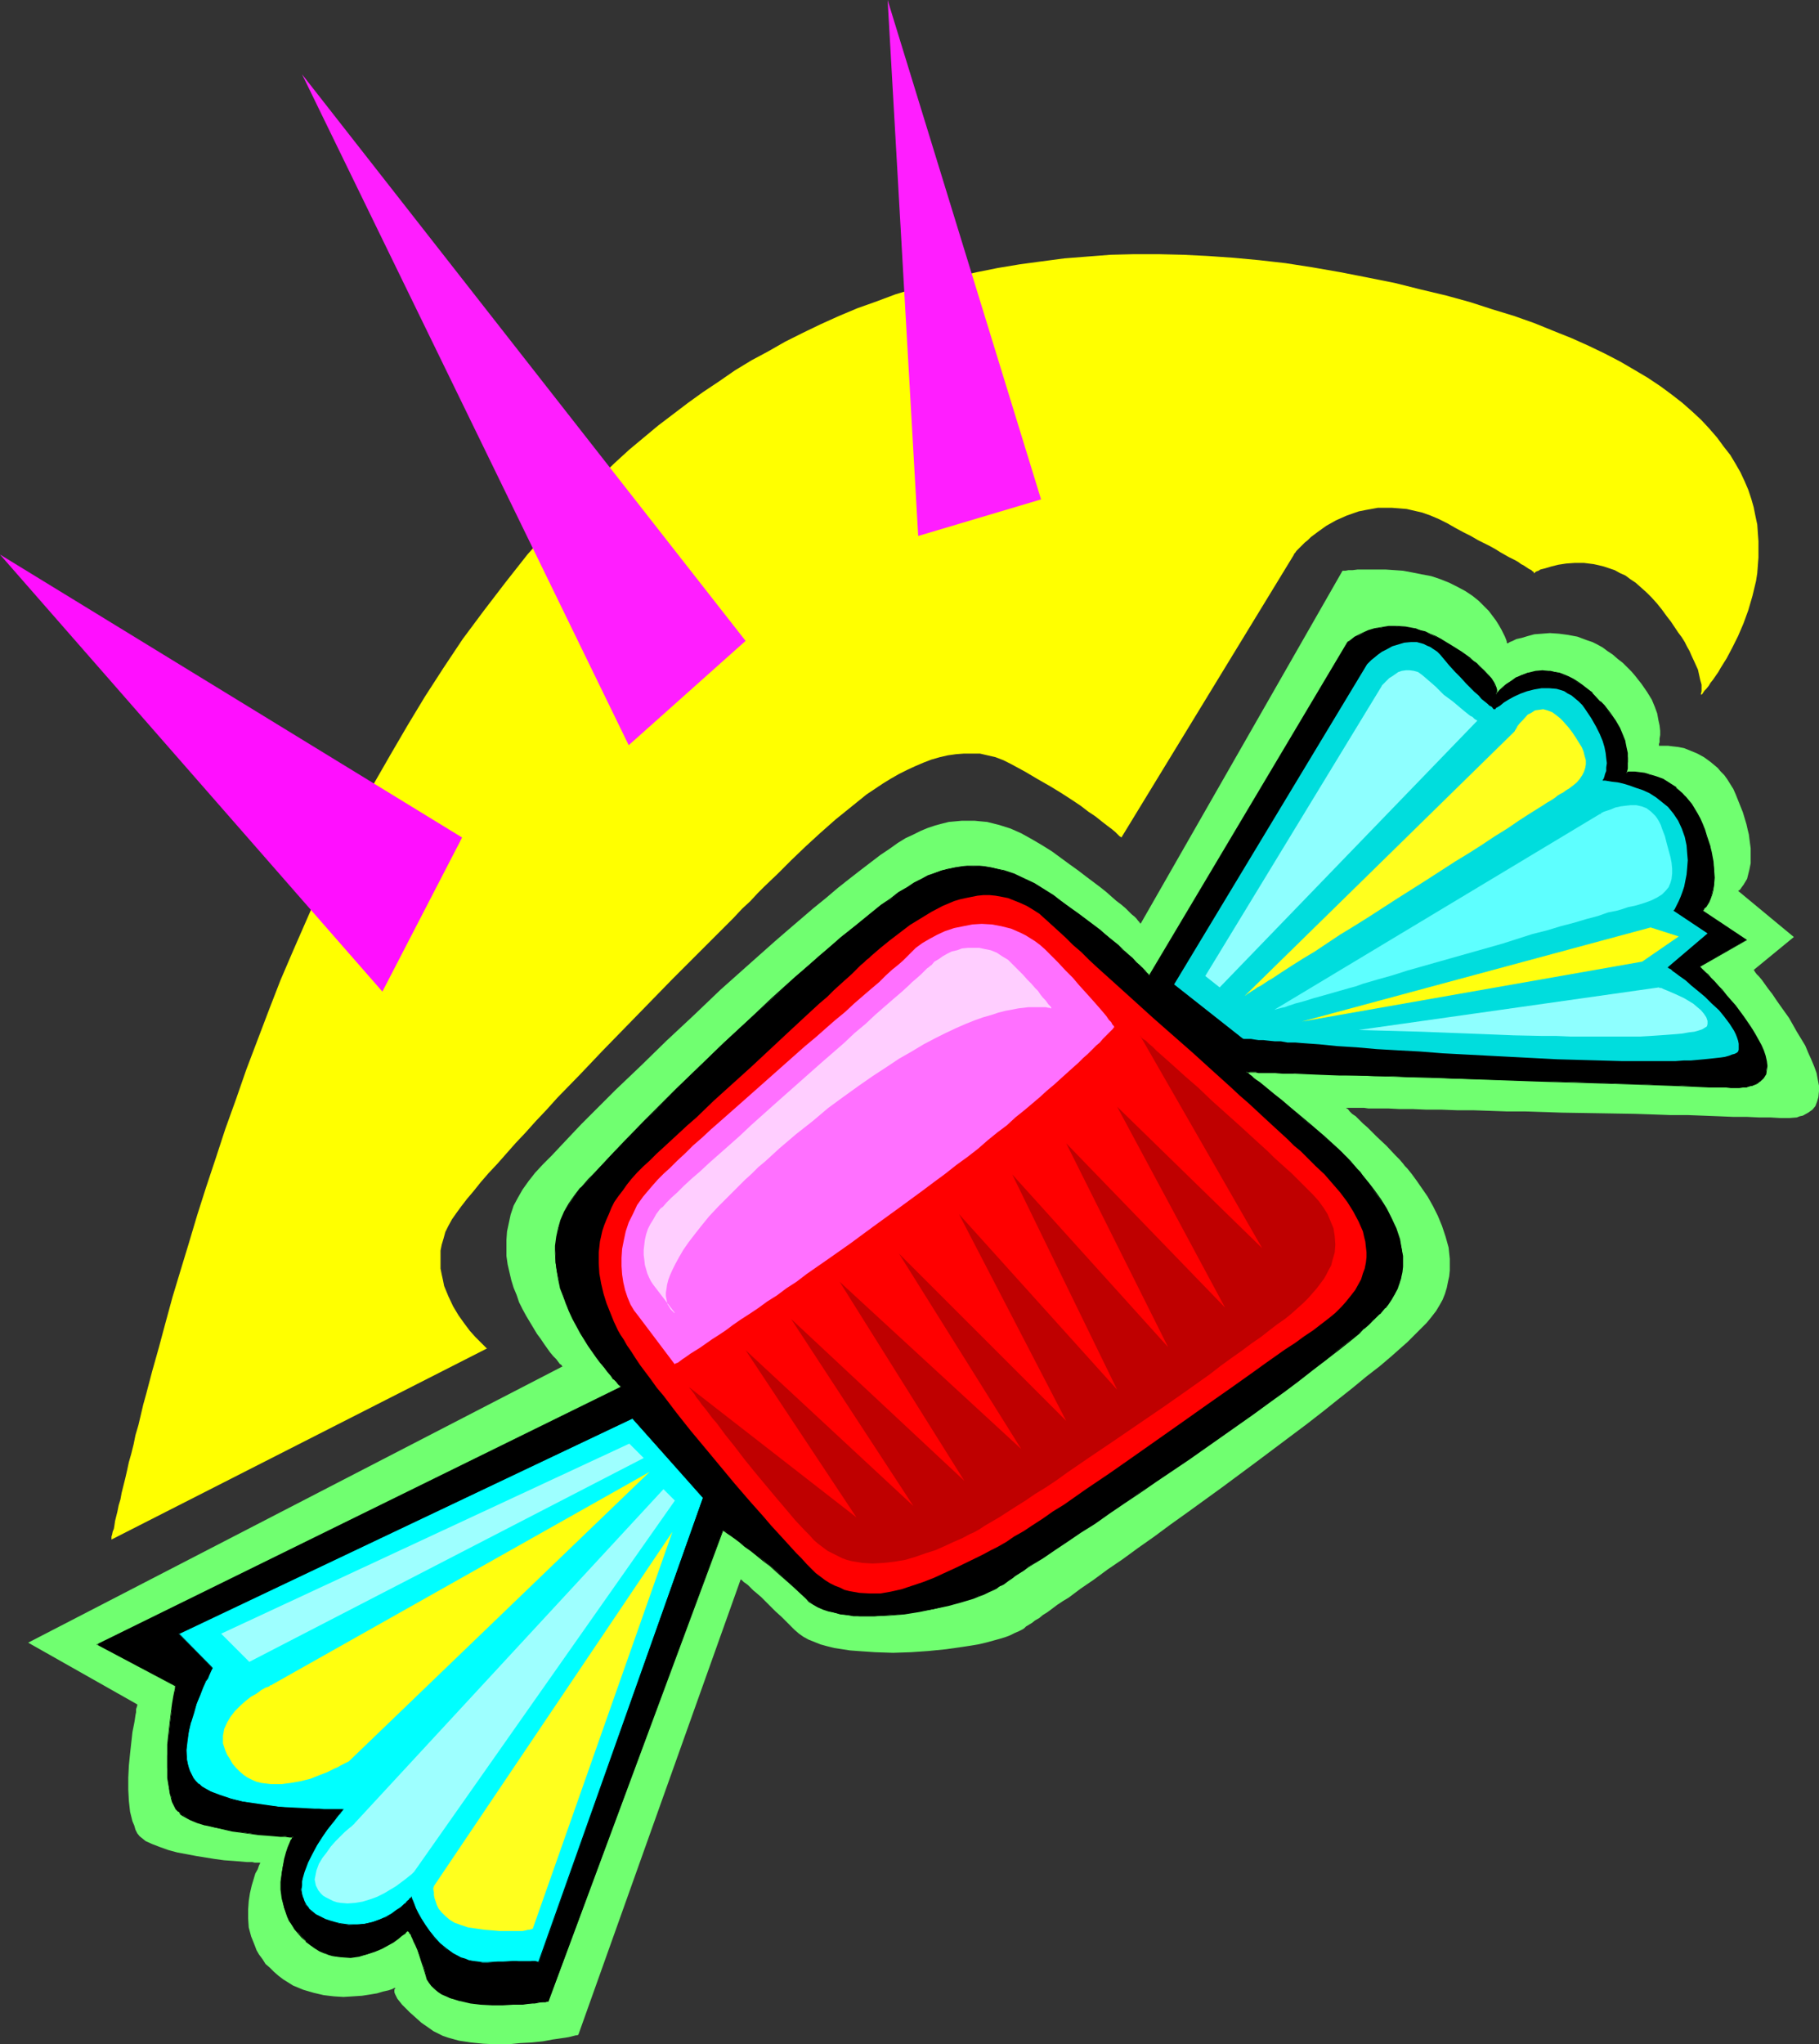
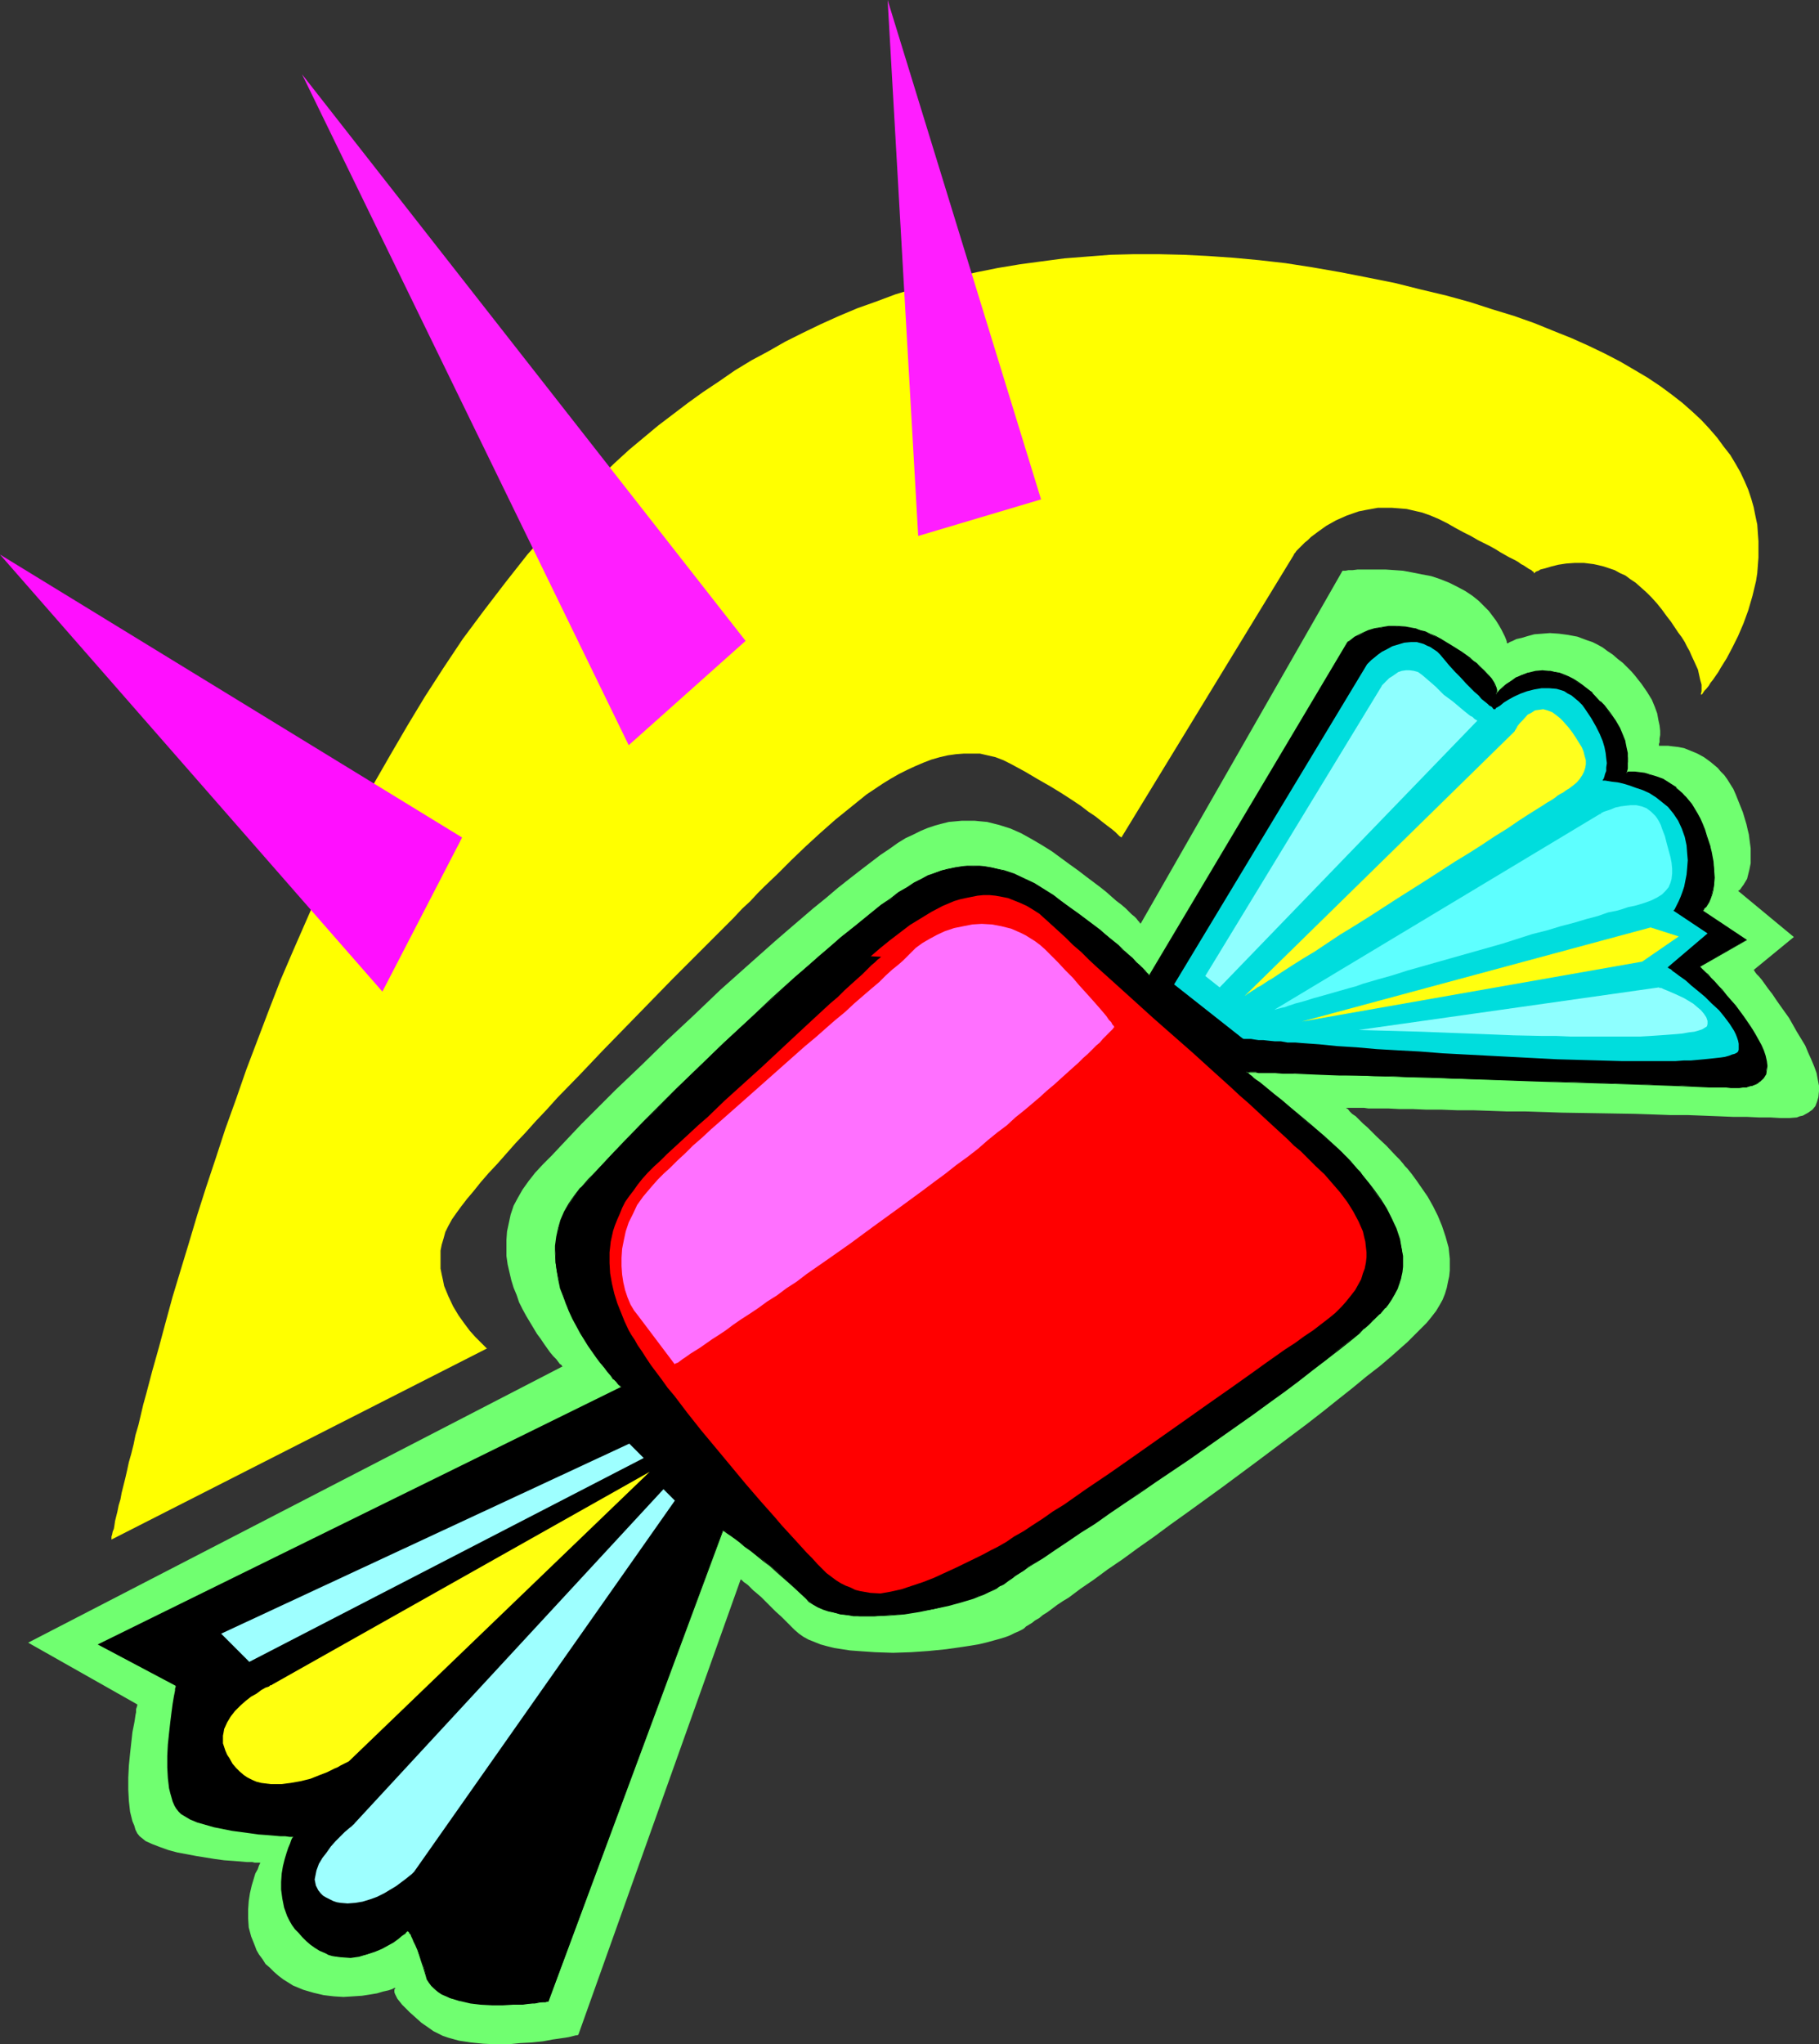
<svg xmlns="http://www.w3.org/2000/svg" xmlns:ns1="http://sodipodi.sourceforge.net/DTD/sodipodi-0.dtd" xmlns:ns2="http://www.inkscape.org/namespaces/inkscape" version="1.0" width="129.766mm" height="145.778mm" id="svg25" ns1:docname="Candy 16.wmf">
  <rect width="100%" height="100%" fill="#333333" stroke="none" />
  <ns1:namedview id="namedview25" pagecolor="#ffffff" bordercolor="#000000" borderopacity="0.25" ns2:showpageshadow="2" ns2:pageopacity="0.0" ns2:pagecheckerboard="0" ns2:deskcolor="#d1d1d1" ns2:document-units="mm" />
  <defs id="defs1">
    <pattern id="WMFhbasepattern" patternUnits="userSpaceOnUse" width="6" height="6" x="0" y="0" />
  </defs>
  <path style="fill:#70ff70;fill-opacity:1;fill-rule:evenodd;stroke:none" d="m 151.742,368.229 h -0.162 l -0.162,-0.323 -0.485,-0.323 -0.485,-0.646 -0.485,-0.646 -0.808,-0.808 -0.808,-0.969 -0.808,-1.131 -0.808,-1.131 -0.97,-1.454 -0.97,-1.293 -0.97,-1.616 -1.939,-3.232 -0.97,-1.777 -0.97,-1.939 -0.646,-1.939 -0.808,-1.939 -0.646,-2.1 -0.485,-2.1 -0.485,-2.1 -0.323,-2.262 v -2.1 -2.262 l 0.162,-2.262 0.485,-2.262 0.485,-2.262 0.808,-2.424 1.131,-2.1 1.293,-2.262 1.616,-2.262 1.778,-2.262 2.101,-2.262 2.424,-2.424 2.424,-2.585 2.586,-2.747 2.909,-3.07 2.909,-2.908 3.07,-3.07 3.232,-3.232 3.394,-3.232 3.394,-3.232 6.949,-6.786 7.272,-6.786 7.272,-6.948 7.434,-6.625 7.272,-6.463 3.555,-3.07 6.787,-5.817 3.394,-2.747 3.232,-2.747 3.07,-2.424 2.909,-2.262 2.747,-2.1 2.747,-2.1 2.424,-1.616 2.262,-1.616 2.101,-1.293 2.101,-0.969 1.939,-0.969 1.939,-0.808 1.939,-0.646 1.778,-0.485 1.939,-0.485 1.778,-0.162 1.778,-0.162 h 1.616 1.778 l 1.616,0.162 1.778,0.162 3.232,0.808 3.07,0.969 2.909,1.293 2.909,1.616 2.747,1.616 2.586,1.616 2.424,1.777 2.424,1.777 2.262,1.616 2.101,1.616 1.939,1.454 1.939,1.454 1.616,1.293 1.454,1.293 1.293,1.131 1.293,0.969 1.131,0.969 0.808,0.808 0.808,0.808 0.808,0.646 0.485,0.485 0.485,0.646 0.323,0.323 0.162,0.323 h 0.162 v 0.162 l 54.459,-95.168 h 0.323 0.485 l 0.808,-0.162 h 1.131 l 1.293,-0.162 h 1.778 3.717 2.101 l 2.424,0.162 2.262,0.162 2.586,0.485 2.424,0.485 2.586,0.485 2.424,0.808 2.424,0.969 2.262,1.131 2.101,1.131 1.939,1.293 1.616,1.293 1.454,1.454 1.293,1.293 0.97,1.293 0.97,1.293 0.808,1.293 0.646,1.131 0.485,0.969 0.485,0.969 0.323,0.808 0.162,0.485 v 0.323 l 0.162,0.162 v 0 h 0.162 l 0.485,-0.323 0.808,-0.323 0.97,-0.485 1.454,-0.323 1.616,-0.485 1.778,-0.485 2.101,-0.162 2.101,-0.162 2.424,0.162 2.424,0.323 2.586,0.485 2.586,0.969 1.454,0.485 1.293,0.646 1.454,0.808 1.293,0.969 1.454,0.969 1.293,1.131 1.454,1.131 1.131,1.131 1.131,1.131 0.97,1.131 1.778,2.262 1.454,2.1 1.293,2.1 0.808,1.939 0.646,1.777 0.323,1.777 0.323,1.454 0.162,1.454 v 1.131 l -0.162,0.969 v 0.969 l -0.162,0.485 v 0.485 h -0.162 0.323 0.485 1.778 l 1.293,0.162 1.454,0.162 1.616,0.323 1.616,0.646 1.939,0.808 1.778,0.969 1.778,1.293 1.939,1.616 0.808,0.969 0.97,0.969 0.808,1.131 0.808,1.293 0.808,1.293 0.646,1.454 0.646,1.616 0.646,1.616 0.646,1.616 0.485,1.616 0.485,1.616 0.323,1.454 0.323,1.293 0.162,1.293 0.323,2.424 v 2.1 1.939 l -0.323,1.616 -0.323,1.293 -0.323,1.293 -0.485,0.808 -0.485,0.808 -0.485,0.646 -0.323,0.485 -0.323,0.323 -0.323,0.162 v 0 l 15.029,12.441 -10.827,8.887 0.162,0.162 0.162,0.323 0.485,0.646 0.646,0.646 0.808,0.969 0.808,1.131 0.808,1.131 1.131,1.454 0.97,1.454 1.131,1.616 2.424,3.393 2.101,3.716 2.262,3.716 0.808,1.939 0.808,1.777 0.808,1.939 0.646,1.777 0.323,1.777 0.323,1.616 v 1.454 l -0.162,1.616 -0.323,1.131 -0.485,1.293 -0.808,0.969 -1.131,0.808 -1.454,0.808 -0.808,0.162 -0.808,0.323 -2.101,0.162 h -2.262 l -2.747,-0.162 h -3.07 l -3.394,-0.162 h -3.717 l -3.878,-0.162 -4.202,-0.162 -4.202,-0.162 h -4.686 l -4.525,-0.162 -4.848,-0.162 -9.696,-0.162 -10.019,-0.162 -9.858,-0.323 h -4.848 l -4.525,-0.162 -4.686,-0.162 h -4.363 l -4.202,-0.162 h -4.04 l -3.717,-0.162 h -3.555 l -3.07,-0.162 h -2.747 -2.586 l -1.131,-0.162 h -2.586 -0.646 -1.616 l 0.162,0.162 0.323,0.162 0.485,0.646 0.646,0.646 0.97,0.646 0.97,0.969 0.97,0.969 1.293,1.131 2.424,2.424 2.586,2.424 2.424,2.585 1.131,1.131 0.97,1.131 0.485,0.646 0.646,0.646 1.293,1.616 1.293,1.777 1.454,2.1 1.454,2.1 1.454,2.585 1.293,2.585 1.131,2.747 0.97,2.908 0.808,2.908 0.323,3.07 v 1.616 1.454 l -0.162,1.616 -0.323,1.454 -0.323,1.616 -0.485,1.616 -0.646,1.616 -0.808,1.454 -0.97,1.616 -1.131,1.454 -0.646,0.808 -0.808,0.969 -0.808,0.808 -0.97,0.969 -2.101,2.1 -1.293,1.293 -1.293,1.131 -1.454,1.293 -1.454,1.293 -3.232,2.747 -3.555,2.747 -3.717,3.07 -3.878,3.07 -4.04,3.232 -4.363,3.393 -4.525,3.393 -9.05,6.786 -9.373,6.948 -9.373,6.786 -4.525,3.232 -4.363,3.231 -4.363,3.07 -4.202,3.07 -4.04,2.747 -3.717,2.747 -3.555,2.424 -3.232,2.424 -1.616,0.969 -1.454,0.969 -1.293,0.969 -1.293,0.969 -1.293,0.808 -0.97,0.808 -1.131,0.646 -0.808,0.646 -0.808,0.485 -0.808,0.485 -0.485,0.485 -0.485,0.323 -0.97,0.485 -1.131,0.485 -1.293,0.646 -1.293,0.485 -1.616,0.485 -1.778,0.485 -1.778,0.485 -2.101,0.485 -1.939,0.323 -2.101,0.323 -4.525,0.646 -4.848,0.485 -4.686,0.323 -4.848,0.162 -4.848,-0.162 -4.686,-0.323 -2.101,-0.162 -2.101,-0.323 -2.101,-0.323 -1.939,-0.485 -1.778,-0.485 -1.616,-0.646 -1.616,-0.646 -1.454,-0.808 -1.131,-0.808 -1.131,-0.969 -1.778,-1.777 -1.778,-1.777 -1.616,-1.454 -1.454,-1.454 -1.293,-1.293 -1.131,-1.131 -1.131,-0.969 -0.97,-0.808 -0.808,-0.808 -0.646,-0.646 -0.646,-0.485 -0.485,-0.323 -0.323,-0.323 -0.323,-0.323 h -0.162 v -0.162 l -43.794,122.797 v 0 l -0.323,0.162 h -0.323 l -0.646,0.162 -0.646,0.162 -0.646,0.162 -0.97,0.162 -1.131,0.162 -2.262,0.323 -2.586,0.485 -3.07,0.323 -3.07,0.162 -3.232,0.323 h -3.394 l -3.394,-0.162 -3.232,-0.323 -3.232,-0.485 -2.909,-0.808 -1.454,-0.485 -1.293,-0.646 -1.293,-0.646 -1.131,-0.808 -2.101,-1.454 -1.616,-1.454 -1.454,-1.293 -1.131,-1.131 -0.97,-0.969 -0.646,-0.808 -0.646,-0.808 -0.323,-0.646 -0.323,-0.646 -0.162,-0.485 v -0.646 l 0.162,-0.323 0.162,-0.162 h -0.162 -0.162 l -0.323,0.162 -0.323,0.162 -0.485,0.162 -0.485,0.162 -1.454,0.323 -1.616,0.485 -1.939,0.323 -2.101,0.323 -2.424,0.162 -2.586,0.162 -2.586,-0.162 -2.747,-0.323 -2.747,-0.646 -2.747,-0.808 -2.747,-1.131 -1.293,-0.808 -1.293,-0.808 -1.293,-0.969 -1.293,-1.131 -1.131,-1.131 -1.131,-0.969 -0.808,-1.293 -0.97,-1.293 -0.646,-1.131 -0.485,-1.293 -0.97,-2.424 -0.646,-2.424 -0.162,-2.424 v -2.424 l 0.162,-2.262 0.323,-2.1 0.485,-2.1 0.485,-1.616 0.485,-1.616 0.646,-1.131 0.323,-0.969 0.162,-0.323 0.162,-0.323 v -0.162 0 h -0.485 -0.485 -0.485 l -0.646,-0.162 h -1.454 l -1.778,-0.162 -2.101,-0.162 -2.262,-0.162 -2.424,-0.323 -5.01,-0.808 -5.171,-0.969 -2.424,-0.646 -2.262,-0.808 -2.101,-0.808 -1.778,-0.808 -0.808,-0.646 -0.808,-0.646 -0.646,-0.808 -0.485,-0.969 -0.323,-1.131 -0.485,-1.131 -0.323,-1.293 -0.323,-1.293 -0.323,-2.908 -0.162,-3.07 v -3.232 l 0.162,-3.232 0.323,-3.231 0.323,-2.908 0.323,-2.908 0.485,-2.424 0.162,-0.969 0.162,-1.131 0.162,-0.808 v -0.808 l 0.162,-0.485 0.162,-0.485 v -0.162 -0.162 L 7.595,442.715 Z" id="path1" />
  <path style="fill:#000000;fill-opacity:1;fill-rule:evenodd;stroke:none" d="m 167.579,373.723 h -0.162 l -0.162,-0.323 -0.485,-0.323 -0.485,-0.646 -0.808,-0.808 -0.646,-0.808 -0.97,-1.131 -0.97,-1.131 -0.97,-1.293 -0.97,-1.454 -1.131,-1.454 -1.131,-1.616 -2.262,-3.555 -1.939,-3.878 -0.97,-1.939 -0.97,-2.1 -0.646,-2.1 -0.808,-2.262 -0.485,-2.262 -0.485,-2.1 -0.323,-2.262 v -2.424 -2.1 l 0.323,-2.424 0.485,-2.262 0.646,-2.262 0.97,-2.262 1.293,-2.1 1.454,-2.262 1.616,-2.1 2.101,-2.1 2.101,-2.424 2.262,-2.424 2.424,-2.585 2.586,-2.585 2.747,-2.747 2.747,-2.908 2.909,-2.747 5.979,-6.14 6.141,-5.978 6.464,-6.301 6.464,-5.978 6.626,-5.978 6.302,-5.817 3.232,-2.908 3.07,-2.585 3.07,-2.747 2.909,-2.424 2.909,-2.424 2.747,-2.1 2.747,-2.262 2.586,-1.939 2.424,-1.616 2.262,-1.777 2.101,-1.293 2.101,-1.293 1.778,-0.969 1.939,-0.969 1.778,-0.808 1.778,-0.646 1.778,-0.323 1.778,-0.485 1.778,-0.162 1.616,-0.162 h 1.616 1.616 l 1.616,0.162 1.616,0.162 3.07,0.808 2.909,0.969 2.909,1.293 2.747,1.293 2.586,1.616 2.424,1.616 2.424,1.616 2.262,1.777 2.101,1.454 2.101,1.616 1.939,1.454 1.778,1.454 1.778,1.293 1.616,1.454 1.454,1.293 1.454,1.293 1.293,1.131 1.293,1.131 0.97,0.969 0.97,0.969 0.808,0.646 0.485,0.808 0.646,0.485 0.323,0.485 0.323,0.162 v 0.162 l 53.328,-89.836 0.162,-0.162 0.485,-0.162 0.485,-0.485 0.808,-0.646 1.131,-0.485 1.131,-0.646 1.454,-0.646 1.616,-0.485 1.939,-0.323 1.939,-0.323 h 2.262 l 2.262,0.162 2.586,0.485 1.293,0.323 1.293,0.485 1.454,0.646 1.454,0.646 1.454,0.646 1.454,0.969 1.454,0.808 1.454,0.969 1.293,0.808 1.131,0.808 0.97,0.808 0.97,0.646 0.97,0.808 0.646,0.646 1.454,1.293 0.97,1.131 0.97,0.969 0.485,0.969 0.323,0.808 0.323,0.646 0.162,0.646 v 0.323 l -0.162,0.485 v 0.162 0.162 0.162 -0.162 0 l 0.485,-0.485 0.485,-0.646 0.808,-0.646 0.97,-0.808 1.293,-0.969 1.454,-0.808 1.454,-0.808 1.778,-0.485 1.939,-0.485 1.939,-0.162 h 1.131 l 0.97,0.162 1.293,0.162 1.131,0.323 1.131,0.485 1.293,0.485 1.131,0.646 1.293,0.808 1.293,0.808 1.293,0.969 1.293,1.131 1.131,1.131 1.131,1.131 0.97,1.131 1.616,2.1 1.454,1.939 1.131,2.1 0.808,1.777 0.646,1.777 0.323,1.616 0.323,1.454 0.162,1.293 v 1.131 l -0.162,0.969 v 0.808 l -0.162,0.646 v 0.323 l -0.162,0.162 h 0.162 l 0.485,-0.162 h 1.778 l 1.293,0.162 1.293,0.162 1.616,0.485 1.616,0.485 1.778,0.646 1.616,0.969 1.778,1.293 1.778,1.454 0.808,0.969 0.808,0.969 0.808,1.131 1.616,2.424 0.646,1.293 0.646,1.616 0.646,1.454 0.485,1.616 0.485,1.616 0.485,1.454 0.323,1.293 0.485,2.585 0.323,2.262 v 2.1 1.777 l -0.323,1.454 -0.323,1.293 -0.323,1.131 -0.485,0.969 -0.485,0.646 -0.323,0.646 -0.485,0.485 -0.323,0.323 -0.162,0.162 h -0.162 l 12.12,7.917 -12.605,7.109 0.162,0.162 0.162,0.162 0.485,0.485 0.646,0.646 0.646,0.808 0.808,0.808 0.97,0.969 1.131,1.131 0.97,1.293 1.131,1.293 2.424,2.908 2.262,2.908 2.101,3.232 0.97,1.454 0.97,1.616 0.646,1.454 0.646,1.454 0.485,1.293 0.323,1.454 0.162,1.293 -0.162,1.131 -0.162,1.131 -0.485,0.969 -0.808,0.808 -0.97,0.646 -1.293,0.646 -0.808,0.162 -0.808,0.162 -0.97,0.162 h -0.97 -2.262 -1.293 l -1.454,-0.162 h -1.454 -1.616 l -3.394,-0.162 -3.878,-0.162 -4.04,-0.162 -4.525,-0.162 -4.686,-0.162 -5.01,-0.162 -5.171,-0.162 -5.333,-0.162 -10.827,-0.323 -22.462,-0.646 -5.494,-0.323 h -5.333 l -5.171,-0.323 h -5.01 l -4.848,-0.162 -4.686,-0.162 -4.363,-0.162 -3.878,-0.162 -3.717,-0.162 h -1.778 -1.454 -1.616 l -1.293,-0.162 h -1.293 -1.131 -1.131 l -0.808,-0.162 h -1.454 -0.485 -0.646 v 0 l 0.162,0.162 0.323,0.323 0.485,0.323 0.485,0.323 0.646,0.646 0.646,0.485 0.808,0.646 1.778,1.454 2.101,1.616 2.101,1.777 2.424,1.939 4.686,4.039 2.424,1.939 2.101,1.939 2.101,1.777 1.778,1.616 0.808,0.646 0.646,0.808 0.646,0.485 0.485,0.646 0.485,0.646 0.646,0.485 1.293,1.616 0.646,0.808 0.808,0.808 1.454,1.939 1.616,2.262 1.616,2.262 1.616,2.424 1.454,2.747 1.131,2.747 0.97,2.747 0.646,2.908 0.162,1.616 v 1.454 1.454 l -0.162,1.454 -0.323,1.454 -0.323,1.454 -0.646,1.616 -0.646,1.454 -0.97,1.454 -0.97,1.454 -0.646,0.808 -0.646,0.646 -0.808,0.969 -0.97,0.808 -0.97,0.969 -1.131,1.131 -1.131,0.969 -1.293,1.131 -2.747,2.262 -3.07,2.424 -3.232,2.747 -3.555,2.585 -3.717,2.908 -3.878,2.908 -4.202,2.908 -4.202,3.07 -8.565,6.14 -8.888,6.14 -8.726,5.978 -4.363,2.908 -4.202,2.908 -4.04,2.747 -4.04,2.747 -3.717,2.424 -3.555,2.424 -3.394,2.262 -3.07,2.1 -2.909,1.777 -1.293,0.808 -1.131,0.969 -2.262,1.293 -0.97,0.646 -0.808,0.646 -0.808,0.485 -0.646,0.485 -0.485,0.323 -0.485,0.323 -0.97,0.485 -0.97,0.485 -1.131,0.646 -1.293,0.485 -1.293,0.485 -1.454,0.646 -3.232,0.969 -3.555,0.969 -3.878,0.969 -3.878,0.646 -4.04,0.646 -4.04,0.323 -4.04,0.323 h -3.878 l -1.778,-0.162 -1.778,-0.162 -1.778,-0.323 -1.616,-0.323 -1.616,-0.485 -1.454,-0.485 -1.293,-0.485 -1.293,-0.808 -1.131,-0.808 -0.97,-0.808 -3.717,-3.555 -3.878,-3.555 -1.939,-1.616 -1.778,-1.454 -1.778,-1.454 -1.778,-1.293 -1.454,-1.131 -1.454,-1.131 -1.293,-0.969 -1.131,-0.808 -0.808,-0.646 -0.646,-0.485 -0.485,-0.162 -0.162,-0.162 -47.026,126.998 h -0.162 -0.162 l -0.485,0.162 h -0.485 l -0.808,0.162 h -0.646 l -0.97,0.162 -0.97,0.162 -2.262,0.162 -2.586,0.162 h -2.747 -2.909 l -3.07,-0.162 -2.747,-0.323 -2.747,-0.646 -2.747,-0.646 -1.131,-0.646 -1.131,-0.485 -0.97,-0.646 -0.808,-0.808 -0.97,-0.646 -0.646,-0.969 -0.485,-0.969 -0.323,-0.969 -0.646,-2.262 -0.646,-1.777 -0.646,-1.616 -0.323,-1.293 -0.485,-1.131 -0.485,-0.969 -0.323,-0.808 -0.323,-0.646 -0.162,-0.485 -0.323,-0.485 -0.162,-0.162 -0.485,-0.323 v 0 0 h -0.162 l -0.162,0.323 -0.323,0.162 -0.808,0.646 -0.97,0.808 -1.293,0.969 -1.616,0.808 -1.616,0.969 -1.939,0.808 -2.101,0.808 -2.101,0.485 -2.262,0.323 -2.424,-0.162 h -1.131 l -1.293,-0.323 -1.131,-0.323 -1.293,-0.485 -1.131,-0.485 -1.293,-0.808 -1.131,-0.808 -1.131,-0.969 -1.131,-1.131 -0.97,-1.131 -0.97,-0.969 -0.808,-1.131 -0.646,-1.131 -0.646,-1.293 -0.808,-2.262 -0.485,-2.424 -0.323,-2.424 v -2.1 l 0.162,-2.262 0.323,-1.939 0.485,-1.939 0.485,-1.616 0.485,-1.454 0.485,-1.131 0.323,-0.969 0.162,-0.323 0.162,-0.323 h 0.162 v -0.162 h -0.646 -0.323 l -1.131,-0.162 h -1.293 l -1.778,-0.162 -1.939,-0.162 -2.262,-0.162 -2.262,-0.323 -4.848,-0.646 -4.848,-0.969 -2.262,-0.646 -2.262,-0.646 -1.939,-0.808 -1.616,-0.969 -0.808,-0.485 -0.646,-0.646 -0.646,-0.808 -0.485,-0.808 -0.485,-1.131 -0.323,-1.131 -0.323,-1.131 -0.323,-1.293 -0.323,-2.747 -0.162,-2.908 v -3.07 l 0.162,-3.07 0.323,-3.07 0.323,-2.908 0.323,-2.585 0.323,-2.424 0.162,-0.969 0.162,-0.969 0.162,-0.808 0.162,-0.808 v -0.485 l 0.162,-0.485 v -0.162 -0.162 L 26.341,443.2 Z" id="path2" />
  <path style="fill:#000000;fill-opacity:1;fill-rule:evenodd;stroke:none" d="m 167.741,373.723 h -0.162 v 0 l -0.323,-0.323 -0.485,-0.485 h 0.162 l -0.646,-0.646 v 0 l -0.646,-0.646 v 0 l -0.808,-0.969 -0.808,-0.969 -0.97,-1.131 -0.97,-1.293 -0.97,-1.454 -1.131,-1.616 -1.131,-1.454 -2.262,-3.555 -1.939,-3.878 -0.97,-2.1 -0.97,-2.1 -0.808,-2.1 -0.646,-2.1 v 0 l -0.646,-2.262 -0.323,-2.1 -0.323,-2.262 -0.162,-2.424 0.162,-2.1 0.323,-2.424 0.323,-2.262 v 0 l 0.808,-2.1 0.97,-2.262 1.131,-2.262 1.454,-2.262 1.778,-2.1 v 0 l 1.939,-2.1 2.101,-2.262 4.848,-5.009 2.586,-2.747 5.333,-5.494 8.888,-8.887 12.605,-12.28 6.626,-6.14 6.464,-5.978 6.464,-5.817 v 0.162 l 3.232,-2.908 3.07,-2.747 2.909,-2.585 3.07,-2.424 2.747,-2.424 2.909,-2.262 2.586,-2.1 2.586,-1.939 2.424,-1.777 2.262,-1.616 2.262,-1.454 1.939,-1.131 1.939,-0.969 1.778,-0.969 1.778,-0.808 1.939,-0.646 1.778,-0.485 h -0.162 l 1.778,-0.323 1.778,-0.162 1.616,-0.162 1.616,-0.162 1.616,0.162 1.616,0.162 1.616,0.162 3.07,0.646 v 0 l 2.909,1.131 2.747,1.131 2.747,1.454 2.747,1.616 2.424,1.616 2.424,1.616 2.101,1.616 2.262,1.616 2.101,1.616 1.778,1.454 1.939,1.454 1.778,1.293 1.454,1.454 1.616,1.293 1.454,1.131 v 0 l 1.293,1.293 1.131,0.969 0.97,1.131 0.97,0.808 0.808,0.808 0.646,0.646 0.485,0.485 v 0 l 0.323,0.485 h 0.162 l 0.323,0.485 53.49,-89.997 v 0 l 0.162,-0.162 v 0.162 l 0.323,-0.323 0.485,-0.323 0.97,-0.646 0.97,-0.646 1.131,-0.646 1.616,-0.485 1.616,-0.485 h -0.162 l 1.939,-0.485 1.939,-0.162 2.262,-0.162 2.262,0.323 2.586,0.485 v 0 l 1.293,0.323 1.293,0.485 1.454,0.485 1.454,0.646 1.454,0.808 2.909,1.777 1.293,0.969 1.293,0.808 1.131,0.808 1.131,0.646 0.97,0.808 0.808,0.646 v 0 l 0.808,0.646 1.293,1.293 1.131,1.131 v 0 l 0.808,1.131 0.485,0.808 0.485,0.808 0.162,0.646 v 0 l 0.162,0.646 v 0.323 0.485 l -0.162,0.162 v 0 0.162 0.162 h 0.162 v -0.162 0.162 h 0.162 l 0.485,-0.646 h -0.162 l 1.293,-1.293 v 0 l 1.131,-0.808 1.131,-0.808 1.454,-0.808 1.616,-0.808 1.616,-0.485 v 0 l 1.939,-0.485 1.939,-0.162 h 1.131 l 0.97,0.162 1.293,0.162 1.131,0.323 h -0.162 l 1.293,0.323 1.131,0.646 1.293,0.646 1.293,0.646 1.293,0.969 1.293,0.969 1.293,1.131 v 0 l 2.262,2.1 h -0.162 l 0.97,1.131 1.778,2.1 1.293,2.1 1.131,1.939 0.808,1.939 0.646,1.616 v 0 l 0.323,1.616 0.323,1.454 0.162,1.293 v 1.131 l -0.162,0.969 v 0.808 l -0.162,0.646 v 0.323 -0.162 l -0.162,0.323 h 0.323 0.485 1.778 l 1.293,0.162 1.293,0.162 1.616,0.323 h -0.162 l 1.616,0.646 1.778,0.646 1.778,0.969 1.778,1.293 v -0.162 l 1.778,1.616 0.808,0.808 h -0.162 l 0.808,1.131 0.808,0.969 1.616,2.424 0.646,1.454 0.646,1.454 0.646,1.616 0.646,1.616 0.323,1.454 0.485,1.454 v 0 l 0.323,1.293 0.485,2.585 0.323,2.262 v 2.1 1.777 l -0.162,1.454 -0.323,1.293 v 0 l -0.485,1.131 -0.323,0.808 -0.97,1.454 v 0 l -0.323,0.323 h -0.162 l -0.162,0.323 v 0 l -0.323,0.162 -0.162,0.162 12.282,8.079 v -0.162 l -12.766,7.109 0.97,0.808 0.485,0.646 0.808,0.808 0.808,0.969 0.97,0.969 0.97,1.131 1.131,1.131 v 0 l 0.97,1.454 2.424,2.747 2.262,3.07 2.101,3.07 0.323,-0.162 -2.101,-3.07 -2.262,-3.07 -2.424,-2.747 -1.131,-1.454 v 0 l -1.131,-1.131 -0.97,-1.131 -0.97,-0.969 -0.808,-0.969 -0.808,-0.646 -0.646,-0.646 -0.808,-0.808 v 0.162 l 12.766,-7.271 -12.12,-8.079 v 0.162 0 0 h 0.323 l 0.323,-0.485 h -0.162 l 0.646,-0.485 0.808,-1.293 0.323,-0.808 0.485,-1.293 v 0 l 0.323,-1.293 0.162,-1.454 0.162,-1.777 -0.162,-2.1 -0.162,-2.262 -0.485,-2.585 -0.323,-1.293 v -0.162 l -0.485,-1.454 -0.485,-1.454 -0.485,-1.616 -0.646,-1.616 -0.646,-1.454 -0.808,-1.454 -1.454,-2.424 -0.808,-0.969 -0.808,-0.969 v 0 l -0.97,-0.969 -1.616,-1.454 v -0.162 l -1.778,-1.131 -1.778,-1.131 -1.778,-0.646 -1.616,-0.485 v 0 l -1.616,-0.485 -1.293,-0.162 -1.293,-0.162 h -1.778 l -0.485,0.162 h -0.162 l 0.162,0.162 v -0.162 l 0.162,-0.323 0.162,-0.646 v -0.808 -0.969 -1.131 -1.293 l -0.323,-1.454 -0.323,-1.616 v -0.162 l -0.646,-1.616 -0.808,-1.939 -1.131,-1.939 -1.454,-2.1 -1.616,-2.1 -0.97,-0.969 h -0.162 l -2.101,-2.262 v -0.162 l -1.293,-0.969 -1.454,-1.131 -1.131,-0.808 -1.293,-0.808 -1.293,-0.646 -1.131,-0.485 -1.293,-0.485 v 0 l -1.131,-0.162 -1.293,-0.323 h -0.97 l -1.131,-0.162 -1.939,0.162 -1.939,0.485 h -0.162 l -1.616,0.646 -1.616,0.646 -1.293,0.969 -1.293,0.808 -0.97,0.808 v 0 l -1.454,1.454 v 0 l -0.323,0.323 v 0 l -0.162,0.162 v 0.162 h 0.162 v -0.162 0.162 l 0.162,-0.162 v -0.323 l 0.162,-0.485 v -0.323 l -0.162,-0.646 v 0 l -0.323,-0.808 -0.323,-0.646 -0.646,-0.969 -0.808,-0.969 v 0 l -1.131,-1.131 -1.293,-1.293 -0.808,-0.808 v 0 l -0.97,-0.646 -0.808,-0.808 -1.131,-0.808 -1.131,-0.808 -1.293,-0.808 -1.293,-0.808 -2.909,-1.777 -1.454,-0.808 -1.616,-0.646 -1.293,-0.646 -1.454,-0.323 -1.131,-0.485 h -0.162 l -2.586,-0.485 -2.262,-0.162 h -2.262 l -1.939,0.323 -1.939,0.323 v 0 l -1.616,0.485 -1.454,0.646 -1.293,0.646 -0.97,0.485 -0.808,0.646 -0.646,0.485 -0.323,0.162 -0.162,0.162 -53.49,89.836 h 0.162 l -0.323,-0.323 h 0.162 l -0.485,-0.323 v 0 l -0.485,-0.646 -0.646,-0.646 -0.808,-0.808 -0.97,-0.808 -0.97,-1.131 -1.131,-0.969 -1.454,-1.293 v 0 l -1.293,-1.293 -1.616,-1.293 -1.616,-1.293 -1.616,-1.454 -1.939,-1.454 -1.939,-1.454 -1.939,-1.454 -2.262,-1.616 -2.262,-1.616 -2.262,-1.777 -2.586,-1.616 -2.586,-1.616 -2.747,-1.293 -2.747,-1.293 -2.909,-0.969 h -0.162 l -3.07,-0.646 -1.616,-0.323 -1.616,-0.162 h -1.616 -1.616 l -1.616,0.162 -1.778,0.323 -1.778,0.323 v 0 l -1.778,0.485 -1.778,0.646 -1.939,0.646 -1.778,0.969 -1.939,0.969 -1.939,1.293 -2.262,1.293 -2.262,1.777 -2.424,1.616 -2.586,2.1 -2.586,2.1 -2.747,2.262 -2.909,2.262 -2.909,2.585 -3.07,2.585 -3.07,2.747 -3.232,2.747 v 0 l -6.464,5.817 -6.464,6.14 -6.464,5.978 -12.766,12.28 -8.888,8.887 -5.333,5.494 -2.586,2.747 -4.686,5.009 -2.262,2.262 -1.939,2.262 h -0.162 l -1.616,2.1 -1.454,2.1 -1.293,2.262 -0.97,2.262 -0.646,2.262 v 0 l -0.485,2.262 -0.323,2.424 v 2.1 l 0.162,2.424 0.323,2.262 0.323,2.1 0.485,2.262 v 0.162 l 0.808,2.1 0.808,2.1 0.808,2.1 0.97,2.1 2.101,3.878 2.101,3.393 1.131,1.616 1.131,1.616 0.97,1.293 1.131,1.293 0.808,1.131 0.97,1.131 0.646,0.969 h 0.162 l 0.646,0.646 v 0 l 0.485,0.646 0.485,0.485 v -0.162 l 0.162,0.323 h 0.162 v 0.162 -0.162 z" id="path3" />
  <path style="fill:#000000;fill-opacity:1;fill-rule:evenodd;stroke:none" d="m 472.033,277.262 0.97,1.454 0.97,1.616 0.646,1.454 0.646,1.454 0.485,1.454 v -0.162 l 0.323,1.454 0.162,1.293 v 1.131 l -0.323,1.131 v 0 l -0.485,0.808 v 0 l -0.646,0.969 v -0.162 l -0.97,0.808 -1.454,0.485 h 0.162 l -0.808,0.162 -0.808,0.162 -0.97,0.162 h -0.97 -2.262 -1.293 l -1.454,-0.162 h -1.454 -1.616 l -3.394,-0.162 h -3.878 l -4.04,-0.323 h -4.525 l -4.686,-0.323 h -5.01 l -5.171,-0.323 h -5.333 l -10.827,-0.485 -22.462,-0.646 -5.494,-0.162 -5.333,-0.162 -5.171,-0.162 -5.01,-0.162 -4.848,-0.162 -4.686,-0.162 -4.363,-0.162 -3.878,-0.162 h -3.717 l -1.778,-0.162 h -1.454 -1.616 l -1.293,-0.162 h -1.293 -1.131 -1.131 -0.808 -1.454 l -0.485,-0.162 h -0.97 l 0.323,0.323 0.162,0.162 0.323,0.323 0.323,0.323 0.646,0.323 v 0 l 0.485,0.485 v 0 l 0.808,0.646 0.808,0.646 1.778,1.454 2.101,1.616 2.101,1.777 2.424,1.939 4.686,3.878 2.262,2.1 2.262,1.939 v -0.162 l 1.939,1.777 1.778,1.616 0.808,0.808 0.646,0.646 0.646,0.646 1.131,1.131 0.485,0.646 v 0 l 1.293,1.454 0.646,0.808 0.808,0.969 1.454,1.939 1.778,2.1 1.616,2.262 1.454,2.585 1.454,2.585 1.131,2.747 0.97,2.908 v -0.162 l 0.646,2.908 0.162,1.616 v 1.454 1.454 l -0.162,1.454 -0.323,1.454 v 0 l -0.323,1.454 -0.646,1.454 -0.646,1.454 -0.97,1.454 -0.97,1.454 -0.646,0.808 v 0 l -0.646,0.808 v 0 l -0.808,0.969 v 0 l -0.97,0.808 -0.808,0.969 -1.131,0.969 v 0 l -1.293,0.969 v 0.162 l -1.131,1.131 v -0.162 l -2.747,2.424 -3.07,2.424 -3.232,2.585 -3.717,2.585 -3.717,2.908 -3.878,2.908 -4.04,2.908 -4.202,3.07 -8.726,6.14 -8.726,6.14 -8.888,5.978 -4.202,3.07 -4.202,2.747 -4.202,2.747 -3.878,2.747 -3.878,2.424 -3.555,2.585 -3.394,2.1 -3.07,2.1 -2.747,1.939 -1.293,0.808 -1.293,0.808 -2.101,1.293 -0.97,0.646 -0.808,0.646 -0.808,0.485 -0.646,0.485 -0.646,0.323 -0.323,0.323 -0.97,0.485 -0.97,0.646 -1.131,0.485 -1.293,0.485 -1.293,0.646 -1.454,0.485 -3.394,0.969 -3.555,0.969 h 0.162 l -3.878,0.969 -3.878,0.646 -4.04,0.646 -4.04,0.485 -4.04,0.162 h -3.878 l -1.778,-0.162 -1.778,-0.162 -1.778,-0.323 -1.616,-0.323 -1.616,-0.485 h 0.162 l -1.454,-0.485 -1.454,-0.485 -1.293,-0.808 -1.131,-0.646 v 0 l -0.97,-0.969 -3.717,-3.555 -3.878,-3.393 v 0 l -1.939,-1.616 -1.778,-1.454 -1.778,-1.616 -1.616,-1.131 -1.616,-1.293 -1.454,-1.131 -1.293,-0.969 -0.97,-0.808 -0.97,-0.646 -0.646,-0.323 -0.485,-0.323 v 0 l -0.162,-0.162 -47.187,127.159 0.162,-0.162 h -0.162 l -0.162,0.162 h -0.485 -0.485 l -0.808,0.162 -0.646,0.162 h -0.97 l -0.97,0.162 -2.262,0.162 -2.586,0.162 h -2.747 -2.909 l -3.07,-0.162 -2.747,-0.323 -2.747,-0.646 v 0 l -2.586,-0.646 -1.131,-0.485 -1.131,-0.646 -0.97,-0.646 -0.97,-0.646 v 0 l -0.808,-0.808 v 0 l -0.646,-0.808 -0.485,-0.969 -0.485,-1.131 -0.646,-2.1 -0.485,-1.777 -0.646,-1.616 -0.485,-1.454 -0.323,-1.131 -0.485,-0.969 -0.323,-0.808 -0.323,-0.646 -0.323,-0.485 -0.162,-0.323 -0.162,-0.162 h -0.162 l -0.323,-0.485 h -0.162 l -0.162,0.162 v -0.162 l -0.162,0.162 -0.323,0.485 v -0.162 l -0.808,0.646 -1.131,0.808 -1.293,0.969 -1.454,0.808 -1.778,0.969 -1.939,0.969 -1.939,0.646 v 0 l -2.101,0.485 -2.262,0.323 h -2.424 l -1.131,-0.162 -1.293,-0.323 h 0.162 l -1.293,-0.323 -1.131,-0.323 1.131,0.646 1.131,0.323 v 0 l 1.293,0.162 1.131,0.162 2.424,0.162 2.262,-0.323 2.101,-0.646 v 0 l 2.101,-0.646 1.939,-0.808 1.778,-0.969 1.454,-0.808 1.293,-0.969 0.97,-0.808 0.97,-0.646 v -0.162 l 0.323,-0.323 v 0 h 0.162 v -0.162 0 0 0 l 0.323,0.323 v 0 l 0.162,0.323 0.323,0.323 0.162,0.485 0.323,0.646 0.323,0.808 0.485,0.969 0.485,1.131 0.485,1.293 0.485,1.616 0.646,1.939 0.646,2.1 0.323,1.131 0.646,0.969 0.646,0.808 0.808,0.808 v 0 l 0.97,0.808 0.97,0.646 1.131,0.485 1.131,0.485 2.586,0.808 h 0.162 l 2.747,0.646 2.747,0.323 3.07,0.162 h 2.909 l 2.747,-0.162 h 2.586 l 2.262,-0.323 h 0.97 l 0.97,-0.162 0.646,-0.162 h 0.808 0.485 l 0.485,-0.162 h 0.162 0.162 l 47.187,-127.159 h -0.162 l 0.162,0.323 0.323,0.162 0.646,0.485 0.97,0.646 1.131,0.808 1.293,0.969 1.293,1.131 1.616,1.131 1.616,1.293 1.778,1.454 1.939,1.454 1.778,1.616 v 0 l 3.878,3.393 3.878,3.555 0.808,0.969 v 0 l 1.293,0.808 1.131,0.646 1.454,0.646 1.454,0.485 v 0 l 1.616,0.323 1.616,0.485 1.778,0.162 1.778,0.323 h 1.778 3.878 l 4.04,-0.162 4.04,-0.323 4.04,-0.646 3.878,-0.808 3.878,-0.808 v 0 l 3.555,-0.969 3.232,-0.969 1.616,-0.646 1.293,-0.485 1.293,-0.646 1.131,-0.485 0.97,-0.485 0.808,-0.646 0.485,-0.162 0.646,-0.323 0.646,-0.485 0.646,-0.485 0.97,-0.646 0.808,-0.646 2.262,-1.454 1.131,-0.808 1.293,-0.808 2.909,-1.777 3.07,-2.1 3.394,-2.262 3.555,-2.424 3.878,-2.424 3.878,-2.747 4.04,-2.747 4.363,-2.908 4.202,-2.908 8.888,-5.978 8.726,-6.14 8.726,-6.14 4.202,-3.07 4.04,-2.908 3.878,-2.908 3.717,-2.908 3.555,-2.747 3.394,-2.585 3.07,-2.424 2.747,-2.262 v 0 l 1.131,-1.293 v 0.162 l 1.293,-1.131 v 0 l 0.97,-0.969 0.97,-0.969 0.97,-0.969 h 0.162 l 0.646,-0.808 v 0 l 0.646,-0.808 h 0.162 l 0.646,-0.808 0.97,-1.454 0.808,-1.454 0.808,-1.454 0.485,-1.454 0.485,-1.454 v -0.162 l 0.323,-1.454 0.162,-1.454 v -1.454 -1.454 l -0.323,-1.616 -0.485,-2.908 v 0 l -0.97,-2.908 -1.293,-2.747 -1.293,-2.585 -1.616,-2.585 -1.616,-2.262 -1.616,-2.1 -1.616,-1.939 -0.646,-0.969 -0.808,-0.808 -1.293,-1.454 v 0 l -0.485,-0.646 -1.131,-1.131 -0.646,-0.646 -0.646,-0.646 -0.808,-0.808 -1.778,-1.616 -1.939,-1.777 v 0 l -2.262,-1.939 -2.262,-1.939 -4.848,-4.039 -2.262,-1.939 -2.262,-1.777 -1.939,-1.616 -1.778,-1.454 -0.97,-0.646 -0.646,-0.485 v 0 l -0.485,-0.485 v 0 l -0.646,-0.485 -0.323,-0.323 -0.323,-0.323 h -0.323 v 0 0 0.162 h 0.646 0.485 1.454 l 0.808,0.162 h 1.131 1.131 1.293 1.293 l 1.616,0.162 h 1.454 1.778 l 3.717,0.162 3.878,0.162 4.363,0.162 h 4.686 l 4.848,0.162 5.01,0.162 5.171,0.162 5.333,0.162 5.494,0.162 22.462,0.808 10.827,0.323 5.333,0.162 5.171,0.162 5.01,0.162 4.686,0.162 4.525,0.162 4.04,0.162 3.878,0.162 3.394,0.162 h 1.616 1.454 1.454 l 1.293,0.162 h 2.262 l 0.97,-0.162 h 0.97 l 0.808,-0.323 0.808,-0.162 v 0 l 1.293,-0.485 0.97,-0.808 0.808,-0.808 0.646,-0.969 0.162,-1.131 0.162,-1.131 -0.162,-1.293 -0.323,-1.454 v 0 l -0.485,-1.454 -0.646,-1.454 -0.808,-1.454 -0.808,-1.454 -0.97,-1.616 z" id="path4" />
-   <path style="fill:#000000;fill-opacity:1;fill-rule:evenodd;stroke:none" d="m 87.426,526.249 -1.293,-0.646 -1.131,-0.646 -1.131,-0.969 -1.293,-0.969 v 0.162 l -1.131,-1.131 v 0 l -0.97,-1.131 -0.808,-1.131 -0.808,-1.131 -0.646,-1.131 -0.646,-1.131 -0.808,-2.424 v 0.162 l -0.485,-2.424 -0.323,-2.424 v -2.1 l 0.162,-2.262 0.323,-1.939 0.485,-1.939 v 0 l 0.485,-1.616 0.485,-1.454 0.485,-1.131 0.323,-0.969 0.162,-0.323 0.162,-0.323 -0.162,0.162 0.162,-0.162 v -0.162 l -0.646,-0.162 h -0.323 -1.131 l -1.293,-0.162 -1.778,-0.162 -1.939,-0.162 -2.262,-0.162 -2.262,-0.162 -4.848,-0.808 -4.848,-0.969 -2.262,-0.646 v 0 l -2.101,-0.646 -1.939,-0.808 -1.778,-0.808 -0.808,-0.646 v 0.162 l -0.646,-0.646 h 0.162 l -0.646,-0.808 -0.485,-0.969 -0.485,-0.969 -0.485,-1.131 v 0 l -0.162,-1.131 -0.323,-1.293 -0.323,-2.747 -0.162,-2.908 v -3.07 l 0.162,-3.07 0.162,-3.07 0.323,-2.908 0.323,-2.585 0.485,-2.424 0.162,-0.969 0.162,-0.969 0.162,-0.808 v -0.808 l 0.162,-0.485 0.162,-0.485 v -0.162 -0.162 L 26.341,443.038 v 0.323 l 141.4,-69.639 h -0.323 l -141.4,69.477 21.331,11.31 -0.162,-0.162 v 0.162 0.162 0.485 l -0.162,0.485 -0.162,0.808 -0.162,0.808 -0.162,0.969 -0.162,0.969 -0.323,2.424 -0.323,2.585 -0.323,2.908 -0.323,3.07 v 3.07 3.07 2.908 l 0.485,2.747 0.162,1.293 0.323,1.131 v 0.162 l 0.323,1.131 0.485,0.969 0.485,0.969 0.646,0.646 h 0.162 l 0.485,0.808 0.808,0.485 1.778,0.969 1.939,0.808 2.101,0.646 h 0.162 l 2.262,0.485 4.848,1.131 4.848,0.646 2.262,0.323 2.262,0.162 1.939,0.162 1.778,0.162 h 1.293 l 1.131,0.162 h 0.323 0.646 l -0.162,-0.162 v 0.162 -0.162 l -0.162,0.162 v 0.323 0 l -0.323,0.323 -0.323,0.808 -0.485,1.131 -0.485,1.454 -0.485,1.777 v 0 l -0.323,1.939 -0.323,1.939 -0.323,2.262 v 2.1 l 0.323,2.424 0.646,2.424 v 0 l 0.808,2.424 0.485,1.131 0.808,1.131 0.646,1.131 0.97,1.131 0.97,1.131 v 0 l 1.131,0.969 v 0.162 l 1.293,0.969 1.131,0.808 1.293,0.808 1.131,0.485 1.293,0.485 z" id="path5" />
  <path style="fill:#00dddd;fill-opacity:1;fill-rule:evenodd;stroke:none" d="m 316.574,265.306 52.035,-86.281 0.162,-0.162 0.323,-0.323 0.646,-0.646 0.808,-0.646 0.97,-0.808 1.131,-0.808 1.293,-0.646 1.454,-0.808 1.616,-0.485 1.616,-0.485 1.778,-0.162 h 1.616 l 1.778,0.485 0.97,0.485 0.808,0.323 0.97,0.646 0.97,0.646 0.808,0.808 0.808,0.969 1.616,1.939 1.616,1.777 1.454,1.454 1.454,1.616 1.131,1.131 1.131,1.131 1.131,0.969 0.808,0.969 0.808,0.646 0.808,0.646 0.485,0.485 0.646,0.323 0.485,0.646 h 0.162 0.162 v 0 h 0.162 l 0.162,-0.323 0.323,-0.162 0.808,-0.485 0.97,-0.808 1.293,-0.808 1.454,-0.808 1.778,-0.808 1.778,-0.646 1.939,-0.485 1.939,-0.323 h 2.101 l 1.939,0.162 1.131,0.323 0.97,0.323 0.97,0.646 0.97,0.485 0.97,0.808 0.97,0.808 0.97,0.969 0.808,1.131 1.616,2.424 1.293,2.262 0.97,1.939 0.808,1.939 0.485,1.616 0.323,1.616 0.162,1.454 0.162,1.293 -0.162,1.131 v 0.969 l -0.323,0.808 -0.162,0.646 -0.162,0.485 -0.162,0.323 -0.162,0.162 v 0.162 h 0.162 0.485 l 0.97,0.162 0.97,0.162 1.454,0.162 1.454,0.323 1.616,0.485 1.778,0.646 1.939,0.646 1.778,0.808 1.778,1.131 1.616,1.293 1.616,1.293 1.454,1.777 1.293,1.939 0.97,2.1 0.808,2.262 0.485,2.262 0.162,2.1 0.162,1.939 -0.162,2.1 -0.162,1.777 -0.323,1.616 -0.323,1.616 -0.485,1.454 -0.485,1.293 -0.485,1.131 -0.485,0.969 -0.323,0.646 -0.323,0.646 -0.323,0.323 v 0 l 9.211,6.14 -10.827,9.21 h 0.162 l 0.162,0.162 0.323,0.162 0.323,0.162 0.485,0.485 0.485,0.323 1.293,0.969 1.616,1.131 1.616,1.454 1.778,1.454 1.939,1.616 1.778,1.777 1.939,1.777 1.454,1.777 1.454,1.939 1.131,1.777 0.485,0.969 0.323,0.808 0.323,0.969 0.162,0.808 v 0.808 0.808 l -0.162,0.485 -0.323,0.323 -0.646,0.323 -0.646,0.162 -0.808,0.323 -1.131,0.323 -1.131,0.162 -1.454,0.162 -1.454,0.162 -1.616,0.162 -1.778,0.162 -1.778,0.162 h -1.939 l -2.101,0.162 h -2.262 -2.424 -4.848 -5.171 l -5.656,-0.162 -5.818,-0.162 -5.818,-0.162 -6.141,-0.323 -12.443,-0.646 -12.282,-0.646 -6.141,-0.485 -5.979,-0.323 -5.656,-0.323 -5.494,-0.485 -5.171,-0.323 -4.848,-0.485 -2.262,-0.162 -2.262,-0.162 -1.939,-0.162 h -2.101 l -1.778,-0.323 h -1.616 l -1.616,-0.162 -1.454,-0.162 h -1.293 l -1.131,-0.162 -0.97,-0.162 h -0.808 -0.646 -0.485 l -0.323,-0.162 v 0 z" id="path6" />
-   <path style="fill:#00ffff;fill-opacity:1;fill-rule:evenodd;stroke:none" d="m 170.488,382.286 -122.331,58.005 9.05,9.21 v 0 0.162 l -0.162,0.323 -0.323,0.485 -0.162,0.485 -0.323,0.646 -0.323,0.646 -0.485,0.808 -0.808,1.777 -0.808,2.1 -0.808,2.262 -0.808,2.424 -0.808,2.424 -0.485,2.585 -0.485,2.585 -0.162,2.424 v 2.424 l 0.323,1.131 0.162,1.131 0.323,0.969 0.485,1.131 0.485,0.808 0.646,0.808 0.808,0.808 0.97,0.646 0.97,0.646 1.293,0.646 1.131,0.646 1.454,0.485 2.909,0.969 3.07,0.646 3.394,0.646 3.394,0.485 3.394,0.323 3.232,0.323 3.232,0.162 2.909,0.162 h 1.293 1.293 5.01 v 0.162 l -0.162,0.162 -0.323,0.323 -0.323,0.323 -0.323,0.485 -0.646,0.646 -0.485,0.808 -0.646,0.808 -1.293,1.777 -1.454,1.939 -1.454,2.262 -1.293,2.262 -1.131,2.424 -0.97,2.424 -0.323,1.293 -0.162,1.131 -0.162,1.293 -0.162,1.131 0.162,1.131 0.323,1.131 0.323,0.969 0.485,0.969 0.808,0.969 0.808,0.808 1.131,0.808 1.131,0.646 1.454,0.646 1.293,0.485 1.293,0.323 1.293,0.323 1.131,0.162 1.293,0.162 h 2.262 l 2.101,-0.323 2.101,-0.485 1.778,-0.646 1.778,-0.646 1.616,-0.969 1.293,-0.808 1.131,-0.969 0.97,-0.808 0.808,-0.646 0.485,-0.646 0.323,-0.323 0.162,-0.162 v 0.162 0 l 0.162,0.323 0.162,0.323 0.323,0.808 0.485,1.293 0.646,1.293 0.97,1.616 0.97,1.616 1.131,1.616 1.293,1.777 1.616,1.616 1.616,1.454 1.939,1.293 2.101,1.131 0.97,0.323 1.293,0.323 1.131,0.323 1.293,0.162 1.131,0.162 h 1.454 l 2.586,-0.162 2.101,-0.162 h 1.939 1.616 3.394 0.646 0.485 0.485 l 0.162,0.162 h 0.162 l 0.162,0.162 44.278,-125.382 z" id="path7" />
  <path style="fill:#000000;fill-opacity:1;fill-rule:evenodd;stroke:none" d="m 170.488,382.125 -122.493,58.005 9.211,9.371 v -0.162 l -0.162,0.162 v 0.162 l -0.162,0.323 -0.808,1.454 -0.323,0.808 -0.323,0.808 -0.97,1.777 -0.808,1.939 -0.808,2.424 -0.808,2.424 -0.808,2.424 v 0 l -0.485,2.585 -0.485,2.585 -0.162,2.424 0.162,2.424 0.162,1.131 0.162,1.131 v 0 l 0.323,1.131 0.485,0.969 0.646,0.969 0.646,0.808 v 0 l 0.808,0.646 v 0.162 l 0.97,0.646 0.97,0.646 1.131,0.646 1.293,0.646 1.293,0.485 2.909,0.808 h 0.162 l 3.07,0.808 3.394,0.646 3.394,0.485 3.394,0.323 3.232,0.323 3.232,0.162 2.909,0.162 h 1.293 1.293 5.01 v -0.162 l -0.323,0.323 v 0 l -0.162,0.323 -0.323,0.323 -0.485,0.485 -0.485,0.646 -0.646,0.646 -0.646,0.808 -1.293,1.777 -1.454,1.939 -1.454,2.262 -1.293,2.424 -1.131,2.424 -0.97,2.424 -0.323,1.293 v 0 l -0.162,1.131 -0.162,1.293 v 1.131 1.131 l 0.323,1.131 v 0 l 0.323,0.969 0.646,0.969 0.646,0.969 0.97,0.808 v 0.162 l 0.97,0.646 1.293,0.808 1.293,0.485 1.454,0.646 1.293,0.323 v 0 l 1.293,0.162 1.131,0.323 h 1.293 l 2.262,0.162 2.101,-0.323 2.101,-0.485 v 0 l 1.939,-0.646 1.616,-0.808 1.616,-0.808 1.293,-0.808 1.131,-0.969 0.97,-0.808 v 0 l 0.808,-0.808 0.646,-0.485 v 0 l 0.323,-0.485 v 0 0 l -0.162,-0.162 v 0.162 l 0.162,0.323 0.162,0.323 0.323,0.969 0.485,1.131 0.808,1.454 0.808,1.454 0.97,1.616 1.131,1.777 1.454,1.616 v 0 l 1.454,1.616 1.778,1.454 v 0 l 1.778,1.454 2.101,0.969 1.131,0.485 1.131,0.323 h 0.162 l 1.131,0.323 1.293,0.162 h 1.131 1.454 2.586 l 2.101,-0.162 h 1.939 l 1.616,-0.162 h 3.394 l 0.646,0.162 h 0.485 0.485 l 0.162,0.162 h 0.162 v -0.162 l 0.162,0.323 44.44,-125.544 -19.23,-21.489 v 0.162 l 19.069,21.489 v -0.162 l -44.44,125.221 h 0.162 l -0.162,-0.162 h -0.162 -0.162 l -0.485,-0.162 h -0.485 -0.646 -3.394 -1.616 l -1.939,0.162 h -2.101 l -2.586,0.162 h -1.454 l -1.131,-0.162 -1.293,-0.162 -1.131,-0.162 v 0 l -1.131,-0.485 -1.131,-0.323 -2.101,-1.131 -1.778,-1.293 v 0 l -1.778,-1.454 -1.454,-1.616 v 0 l -1.293,-1.616 -1.131,-1.616 -1.131,-1.777 -0.808,-1.454 -0.646,-1.293 -0.485,-1.293 -0.323,-0.808 -0.162,-0.323 -0.162,-0.485 v 0.162 -0.485 l -0.323,0.485 h -0.162 l -0.323,0.323 h 0.162 l -0.646,0.485 -0.646,0.808 v -0.162 l -0.97,0.969 -1.293,0.808 -1.293,0.969 -1.454,0.808 -1.778,0.808 -1.778,0.646 v 0 l -2.101,0.485 -2.101,0.162 h -2.262 l -1.293,-0.162 -1.131,-0.162 -1.293,-0.323 v 0 l -1.131,-0.323 -1.454,-0.485 -1.293,-0.646 -1.293,-0.646 -0.97,-0.808 v 0 l -0.97,-0.808 h 0.162 l -0.808,-0.969 -0.485,-0.969 -0.323,-0.969 v 0.162 l -0.323,-1.131 -0.162,-1.131 0.162,-1.131 v -1.293 l 0.323,-1.131 v 0 l 0.323,-1.131 0.97,-2.585 1.131,-2.262 1.293,-2.424 1.454,-2.262 1.293,-1.939 1.454,-1.777 0.646,-0.808 0.485,-0.646 0.485,-0.646 0.485,-0.485 0.323,-0.485 0.323,-0.323 h -0.162 l 0.485,-0.323 h -5.333 l -1.293,-0.162 h -1.293 l -2.909,-0.162 -3.232,-0.162 -3.232,-0.162 -3.394,-0.485 -3.394,-0.485 -3.394,-0.485 -3.07,-0.808 v 0 l -2.909,-0.969 -1.293,-0.485 -1.293,-0.485 -1.131,-0.646 -1.131,-0.646 -0.808,-0.808 v 0.162 l -0.808,-0.808 v 0 l -0.646,-0.808 -0.485,-0.969 -0.485,-0.969 -0.323,-0.969 v 0 l -0.323,-1.131 -0.162,-1.131 -0.162,-2.424 0.323,-2.424 0.323,-2.585 0.646,-2.585 v 0.162 l 0.808,-2.585 0.646,-2.424 0.97,-2.262 0.808,-2.1 0.808,-1.777 0.485,-0.646 0.323,-0.808 0.646,-1.454 0.162,-0.323 0.162,-0.162 h -0.162 l 0.162,-0.162 -9.211,-9.371 v 0.323 L 170.649,382.286 h -0.162 z" id="path8" />
-   <path style="fill:#ff0000;fill-opacity:1;fill-rule:evenodd;stroke:none" d="m 234.805,257.712 2.424,-2.1 2.586,-2.1 2.747,-2.1 2.747,-2.1 2.909,-1.777 2.909,-1.777 3.07,-1.616 3.07,-1.293 1.616,-0.485 1.454,-0.323 1.616,-0.323 1.616,-0.323 1.616,-0.162 h 1.616 l 1.616,0.162 1.778,0.323 1.616,0.323 1.616,0.646 1.616,0.646 1.778,0.808 1.616,0.969 1.778,1.131 1.616,1.454 1.778,1.616 1.778,1.616 1.939,1.777 1.939,1.939 2.262,1.939 2.101,2.1 2.262,2.1 4.848,4.363 5.01,4.524 5.171,4.686 10.666,9.371 5.171,4.686 5.01,4.524 2.424,2.262 2.424,2.1 2.262,2.1 2.262,2.1 2.101,1.939 1.939,1.777 1.939,1.777 1.778,1.777 1.778,1.454 1.454,1.454 1.454,1.454 1.131,1.131 2.424,2.262 2.101,2.424 2.101,2.424 1.939,2.585 1.616,2.585 1.454,2.747 1.131,2.585 0.323,1.454 0.323,1.293 0.162,1.454 0.162,1.454 v 1.293 l -0.162,1.454 -0.323,1.616 -0.485,1.293 -0.485,1.616 -0.808,1.454 -0.808,1.454 -1.131,1.454 -1.293,1.616 -1.293,1.454 -1.616,1.616 -1.778,1.454 -2.101,1.616 -2.101,1.616 -2.424,1.616 -2.424,1.777 -2.747,1.777 -2.747,1.939 -2.747,1.939 -2.909,2.1 -6.141,4.363 -6.464,4.524 -6.626,4.686 -13.09,9.21 -6.464,4.524 -6.464,4.363 -5.979,4.201 -2.909,1.777 -2.747,1.939 -2.747,1.777 -2.424,1.616 -2.586,1.454 -2.101,1.454 -2.262,1.293 -1.939,0.969 -1.778,0.969 -1.616,0.808 -5.979,2.908 -5.979,2.747 -2.909,1.131 -2.909,0.969 -2.909,0.969 -2.909,0.646 -2.747,0.485 h -2.909 l -2.747,-0.162 -2.747,-0.485 -1.293,-0.323 -1.293,-0.646 -1.293,-0.485 -1.293,-0.646 -1.293,-0.808 -1.293,-0.969 -1.293,-0.969 -1.293,-1.293 -1.131,-1.131 -1.454,-1.616 -1.454,-1.454 -1.616,-1.777 -1.616,-1.777 -1.778,-1.939 -1.778,-1.939 -1.778,-2.1 -3.878,-4.363 -4.04,-4.686 -7.918,-9.533 -4.04,-4.847 -3.717,-4.686 -3.555,-4.686 -1.778,-2.1 -1.616,-2.262 -1.454,-1.939 -1.454,-1.939 -1.293,-1.939 -1.131,-1.777 -1.131,-1.616 -0.808,-1.454 -0.97,-1.454 -0.646,-1.131 -1.131,-2.424 -0.97,-2.424 -0.97,-2.424 -0.808,-2.585 -0.646,-2.747 -0.485,-2.747 -0.162,-2.747 v -2.908 l 0.323,-2.908 0.646,-2.908 0.485,-1.454 0.646,-1.616 0.646,-1.454 0.646,-1.616 0.808,-1.616 1.131,-1.616 1.131,-1.454 1.131,-1.616 1.293,-1.616 1.454,-1.616 1.616,-1.616 1.778,-1.616 1.778,-1.777 1.939,-1.777 2.101,-1.939 2.101,-1.939 2.262,-2.1 2.424,-2.1 4.686,-4.524 10.019,-9.048 4.848,-4.524 4.848,-4.524 4.525,-4.201 2.101,-1.939 2.101,-1.939 2.101,-1.777 1.778,-1.777 1.778,-1.616 1.616,-1.454 1.454,-1.293 1.293,-1.293 1.131,-1.131 0.97,-0.808 0.646,-0.646 0.646,-0.485 0.323,-0.323 z" id="path9" />
+   <path style="fill:#ff0000;fill-opacity:1;fill-rule:evenodd;stroke:none" d="m 234.805,257.712 2.424,-2.1 2.586,-2.1 2.747,-2.1 2.747,-2.1 2.909,-1.777 2.909,-1.777 3.07,-1.616 3.07,-1.293 1.616,-0.485 1.454,-0.323 1.616,-0.323 1.616,-0.323 1.616,-0.162 h 1.616 l 1.616,0.162 1.778,0.323 1.616,0.323 1.616,0.646 1.616,0.646 1.778,0.808 1.616,0.969 1.778,1.131 1.616,1.454 1.778,1.616 1.778,1.616 1.939,1.777 1.939,1.939 2.262,1.939 2.101,2.1 2.262,2.1 4.848,4.363 5.01,4.524 5.171,4.686 10.666,9.371 5.171,4.686 5.01,4.524 2.424,2.262 2.424,2.1 2.262,2.1 2.262,2.1 2.101,1.939 1.939,1.777 1.939,1.777 1.778,1.777 1.778,1.454 1.454,1.454 1.454,1.454 1.131,1.131 2.424,2.262 2.101,2.424 2.101,2.424 1.939,2.585 1.616,2.585 1.454,2.747 1.131,2.585 0.323,1.454 0.323,1.293 0.162,1.454 0.162,1.454 v 1.293 l -0.162,1.454 -0.323,1.616 -0.485,1.293 -0.485,1.616 -0.808,1.454 -0.808,1.454 -1.131,1.454 -1.293,1.616 -1.293,1.454 -1.616,1.616 -1.778,1.454 -2.101,1.616 -2.101,1.616 -2.424,1.616 -2.424,1.777 -2.747,1.777 -2.747,1.939 -2.747,1.939 -2.909,2.1 -6.141,4.363 -6.464,4.524 -6.626,4.686 -13.09,9.21 -6.464,4.524 -6.464,4.363 -5.979,4.201 -2.909,1.777 -2.747,1.939 -2.747,1.777 -2.424,1.616 -2.586,1.454 -2.101,1.454 -2.262,1.293 -1.939,0.969 -1.778,0.969 -1.616,0.808 -5.979,2.908 -5.979,2.747 -2.909,1.131 -2.909,0.969 -2.909,0.969 -2.909,0.646 -2.747,0.485 l -2.747,-0.162 -2.747,-0.485 -1.293,-0.323 -1.293,-0.646 -1.293,-0.485 -1.293,-0.646 -1.293,-0.808 -1.293,-0.969 -1.293,-0.969 -1.293,-1.293 -1.131,-1.131 -1.454,-1.616 -1.454,-1.454 -1.616,-1.777 -1.616,-1.777 -1.778,-1.939 -1.778,-1.939 -1.778,-2.1 -3.878,-4.363 -4.04,-4.686 -7.918,-9.533 -4.04,-4.847 -3.717,-4.686 -3.555,-4.686 -1.778,-2.1 -1.616,-2.262 -1.454,-1.939 -1.454,-1.939 -1.293,-1.939 -1.131,-1.777 -1.131,-1.616 -0.808,-1.454 -0.97,-1.454 -0.646,-1.131 -1.131,-2.424 -0.97,-2.424 -0.97,-2.424 -0.808,-2.585 -0.646,-2.747 -0.485,-2.747 -0.162,-2.747 v -2.908 l 0.323,-2.908 0.646,-2.908 0.485,-1.454 0.646,-1.616 0.646,-1.454 0.646,-1.616 0.808,-1.616 1.131,-1.616 1.131,-1.454 1.131,-1.616 1.293,-1.616 1.454,-1.616 1.616,-1.616 1.778,-1.616 1.778,-1.777 1.939,-1.777 2.101,-1.939 2.101,-1.939 2.262,-2.1 2.424,-2.1 4.686,-4.524 10.019,-9.048 4.848,-4.524 4.848,-4.524 4.525,-4.201 2.101,-1.939 2.101,-1.939 2.101,-1.777 1.778,-1.777 1.778,-1.616 1.616,-1.454 1.454,-1.293 1.293,-1.293 1.131,-1.131 0.97,-0.808 0.646,-0.646 0.646,-0.485 0.323,-0.323 z" id="path9" />
  <path style="fill:#8effff;fill-opacity:1;fill-rule:evenodd;stroke:none" d="m 324.977,263.044 47.51,-78.041 v 0 l 0.162,-0.323 0.323,-0.323 0.485,-0.485 0.485,-0.485 0.646,-0.646 0.808,-0.485 1.616,-1.131 0.97,-0.323 1.131,-0.162 h 0.97 l 1.131,0.162 1.131,0.323 1.131,0.808 1.131,0.969 2.424,2.1 2.262,2.262 2.424,1.777 2.101,1.777 0.97,0.808 0.808,0.646 0.808,0.646 0.646,0.323 0.485,0.485 0.485,0.323 0.323,0.162 v 0 l -69.488,71.901 z" id="path10" />
  <path style="fill:#ffff1e;fill-opacity:1;fill-rule:evenodd;stroke:none" d="m 335.643,268.376 72.558,-71.093 0.162,-0.162 0.162,-0.323 0.323,-0.485 0.323,-0.646 0.646,-0.808 0.646,-0.646 1.454,-1.616 0.97,-0.485 0.97,-0.646 1.131,-0.162 1.131,-0.162 1.131,0.323 1.293,0.485 0.646,0.485 0.646,0.485 0.808,0.646 0.646,0.646 1.454,1.616 1.131,1.454 0.97,1.454 0.808,1.293 0.808,1.293 0.485,1.131 0.323,1.293 0.323,1.131 v 1.131 l -0.162,0.969 -0.323,0.969 -0.485,0.969 -0.646,0.969 -0.808,0.969 -0.97,0.808 -1.293,0.969 -0.323,0.162 -0.485,0.323 -0.646,0.485 -0.646,0.323 -0.808,0.485 -0.808,0.646 -0.97,0.646 -1.131,0.646 -0.97,0.646 -1.293,0.808 -2.586,1.616 -2.747,1.777 -3.07,2.1 -3.394,2.1 -3.394,2.262 -3.555,2.262 -3.717,2.262 -7.757,5.009 -7.918,5.009 -7.757,5.009 -3.878,2.424 -3.717,2.262 -3.394,2.262 -3.394,2.262 -3.232,1.939 -3.07,1.939 -2.747,1.777 -2.424,1.616 -1.131,0.646 -0.97,0.646 -0.97,0.646 -0.97,0.485 -0.646,0.485 -0.808,0.485 -0.485,0.323 -0.485,0.323 -0.485,0.323 -0.162,0.162 z" id="path11" />
  <path style="fill:#5effff;fill-opacity:1;fill-rule:evenodd;stroke:none" d="m 343.4,272.254 87.91,-52.835 h 0.162 l 0.323,-0.323 0.646,-0.323 0.97,-0.323 0.97,-0.323 1.131,-0.485 1.454,-0.323 1.293,-0.162 1.454,-0.162 h 1.454 l 1.454,0.323 1.293,0.485 1.293,0.969 0.485,0.485 0.646,0.646 0.485,0.646 0.485,0.808 0.485,0.969 0.323,0.969 0.808,2.1 0.485,1.939 0.485,1.777 0.485,1.777 0.323,1.616 0.162,1.616 v 1.293 l -0.162,1.454 -0.323,1.131 -0.485,1.131 -0.808,0.969 -0.97,0.969 -1.293,0.808 -1.616,0.808 -1.778,0.646 -2.101,0.646 -0.646,0.162 -0.808,0.162 -0.808,0.162 -0.97,0.323 -0.97,0.323 -1.131,0.323 -2.424,0.485 -2.747,0.969 -3.07,0.808 -3.232,0.969 -3.717,0.969 -3.717,1.131 -3.878,0.969 -4.04,1.293 -4.04,1.293 -8.565,2.424 -8.565,2.424 -8.565,2.424 -4.04,1.293 -4.04,1.131 -3.878,1.131 -1.778,0.646 -1.778,0.485 -3.394,0.969 -3.394,0.969 -2.909,0.808 -2.586,0.808 -2.424,0.646 -0.97,0.323 -0.97,0.323 -0.808,0.323 -0.808,0.162 -0.646,0.162 -0.646,0.162 -0.485,0.162 h -0.162 z" id="path12" />
  <path style="fill:#ffff0f;fill-opacity:1;fill-rule:evenodd;stroke:none" d="m 350.995,275.324 94.051,-25.367 7.595,2.424 -9.858,6.786 z" id="path13" />
  <path style="fill:#8effff;fill-opacity:1;fill-rule:evenodd;stroke:none" d="m 366.347,277.586 80.962,-11.472 0.162,0.162 h 0.485 l 0.646,0.323 0.808,0.323 1.131,0.485 1.131,0.485 2.424,1.131 2.424,1.454 1.131,0.969 0.97,0.808 0.808,0.969 0.646,0.969 0.323,0.969 v 0.808 l -0.162,0.646 -0.485,0.323 -0.808,0.485 -0.97,0.323 -1.131,0.323 -1.454,0.162 -1.778,0.323 -1.778,0.162 -2.101,0.162 -2.262,0.162 -2.424,0.162 -2.747,0.162 h -2.747 -2.909 -3.232 -3.232 -3.394 -3.394 l -3.717,-0.162 h -3.717 l -7.757,-0.162 -7.918,-0.323 -8.403,-0.323 -8.403,-0.323 z" id="path14" />
  <path style="fill:#9effff;fill-opacity:1;fill-rule:evenodd;stroke:none" d="M 169.68,389.072 59.63,440.292 67.226,447.886 173.558,392.95 Z" id="path15" />
  <path style="fill:#ffff0f;fill-opacity:1;fill-rule:evenodd;stroke:none" d="M 73.366,454.025 175.174,396.666 94.051,474.707 v 0 l -0.323,0.162 -0.323,0.162 -0.323,0.162 -0.646,0.323 -0.646,0.323 -0.808,0.485 -0.808,0.323 -1.939,0.969 -2.101,0.808 -2.424,0.969 -2.586,0.646 -2.747,0.485 -2.586,0.323 h -2.747 l -1.293,-0.162 -1.293,-0.162 -1.293,-0.323 -1.131,-0.485 -1.293,-0.646 -0.97,-0.646 -1.131,-0.969 -0.97,-0.969 -0.97,-1.131 -0.808,-1.454 -0.646,-0.969 -0.485,-1.131 -0.323,-0.969 -0.323,-0.969 v -0.969 -1.131 l 0.162,-0.808 0.162,-0.969 0.808,-1.777 0.97,-1.616 1.131,-1.454 1.454,-1.454 1.454,-1.293 1.454,-1.131 1.454,-0.808 1.293,-0.969 1.131,-0.646 0.97,-0.323 0.323,-0.323 h 0.323 z" id="path16" />
  <path style="fill:#9effff;fill-opacity:1;fill-rule:evenodd;stroke:none" d="m 178.891,401.352 -83.386,90.159 v 0.162 h -0.162 l -0.162,0.162 -0.323,0.323 -0.808,0.646 -1.131,0.969 -1.131,1.131 -1.293,1.293 -1.293,1.454 -1.131,1.616 -1.131,1.454 -0.97,1.616 -0.646,1.777 -0.323,1.616 -0.162,0.808 0.162,0.808 0.162,0.808 0.323,0.646 0.323,0.646 0.646,0.808 0.646,0.646 0.808,0.485 0.97,0.485 0.97,0.485 0.97,0.323 0.97,0.162 1.939,0.162 2.101,-0.162 1.939,-0.323 2.101,-0.646 1.778,-0.646 1.939,-0.969 1.616,-0.969 1.616,-0.969 1.293,-0.969 1.293,-0.969 0.808,-0.646 0.808,-0.646 0.323,-0.323 0.162,-0.162 0.162,-0.162 70.296,-100.015 z" id="path17" />
-   <path style="fill:#ffff1e;fill-opacity:1;fill-rule:evenodd;stroke:none" d="m 181.315,412.824 -64.317,95.491 v 0.162 l -0.162,0.323 v 0.485 l 0.162,0.646 v 0.808 l 0.162,0.808 0.323,0.969 0.323,0.969 0.485,0.969 0.808,0.969 0.97,0.969 1.131,0.969 1.293,0.808 1.778,0.646 1.939,0.646 1.131,0.162 1.131,0.162 2.262,0.323 2.101,0.162 1.778,0.162 h 1.616 3.878 0.808 l 0.808,-0.162 0.646,-0.162 h 0.323 l 0.485,-0.162 h 0.162 l 0.323,-0.162 v 0 z" id="path18" />
-   <path style="fill:#bf0000;fill-opacity:1;fill-rule:evenodd;stroke:none" d="m 307.363,279.04 0.162,0.162 0.162,0.323 0.485,0.485 0.808,0.485 0.808,0.808 0.97,0.808 1.131,1.131 1.293,1.131 1.454,1.293 1.454,1.293 1.616,1.454 1.778,1.616 3.555,3.07 3.717,3.555 7.757,6.948 3.878,3.555 3.555,3.232 1.616,1.616 1.616,1.454 1.616,1.454 1.454,1.293 1.293,1.293 1.131,1.131 0.97,0.969 0.808,0.808 1.616,1.616 1.454,1.616 1.293,1.777 1.131,1.777 0.808,1.939 0.808,1.939 0.323,2.1 0.162,2.262 -0.162,2.1 -0.323,1.131 -0.323,1.131 -0.323,1.293 -0.646,1.131 -0.646,1.293 -0.646,1.131 -0.97,1.293 -0.97,1.293 -1.131,1.293 -1.131,1.293 -1.454,1.454 -1.454,1.293 -1.616,1.454 -1.778,1.454 -2.101,1.454 -2.101,1.616 -2.262,1.777 -2.586,1.777 -2.586,1.939 -2.747,1.939 -2.909,2.1 -2.909,2.262 -6.141,4.363 -6.464,4.524 -13.251,9.048 -6.464,4.363 -6.141,4.201 -2.909,2.1 -2.909,1.939 -2.909,1.777 -2.586,1.777 -2.586,1.616 -2.262,1.454 -2.262,1.454 -1.939,1.131 -1.939,1.131 -1.454,0.969 -1.454,0.808 -1.131,0.485 -2.101,1.131 -2.262,0.969 -2.424,1.131 -2.586,1.131 -2.586,0.808 -2.747,0.969 -2.747,0.808 -2.909,0.485 -2.909,0.323 -2.909,0.162 -2.747,-0.162 -2.909,-0.485 -1.293,-0.323 -1.293,-0.485 -1.293,-0.646 -1.293,-0.646 -1.293,-0.646 -1.293,-0.969 -1.293,-0.969 -1.131,-0.969 -1.131,-1.293 -1.293,-1.293 -2.586,-2.747 -2.586,-3.07 -2.747,-3.232 -5.656,-6.786 -2.747,-3.393 -2.586,-3.393 -2.586,-3.231 -2.262,-3.07 -1.131,-1.293 -0.97,-1.293 -0.97,-1.293 -0.97,-1.131 -0.646,-0.969 -0.808,-0.969 -0.485,-0.808 -0.485,-0.646 -0.485,-0.646 -0.323,-0.323 -0.162,-0.323 v 0 l 45.086,35.062 -29.896,-45.079 45.248,42.009 -32.966,-50.411 46.702,43.625 -33.613,-53.643 48.965,45.079 -32.966,-52.673 45.086,45.079 -28.926,-55.743 42.662,47.341 -28.28,-58.005 42.016,46.534 -27.472,-54.935 42.824,44.272 -29.088,-54.128 39.107,38.132 z" id="path19" />
  <path style="fill:#ff70ff;fill-opacity:1;fill-rule:evenodd;stroke:none" d="m 172.104,354.657 -1.131,-1.454 -0.97,-1.616 -0.808,-1.939 -0.646,-1.939 -0.485,-2.1 -0.323,-2.1 -0.162,-2.262 v -2.262 l 0.162,-2.424 0.485,-2.424 0.485,-2.262 0.808,-2.424 1.131,-2.262 1.131,-2.424 1.616,-2.262 1.778,-2.1 0.97,-1.131 1.293,-1.454 1.454,-1.454 1.778,-1.616 1.939,-1.939 2.101,-1.939 2.101,-2.1 2.424,-2.1 2.424,-2.262 2.586,-2.262 2.747,-2.424 2.747,-2.424 5.656,-5.009 11.474,-10.179 2.909,-2.424 1.293,-1.131 1.454,-1.293 2.586,-2.262 2.747,-2.262 2.424,-2.262 2.424,-2.1 2.262,-1.939 2.101,-1.777 1.778,-1.777 1.778,-1.616 1.616,-1.293 1.293,-1.131 1.131,-1.131 0.808,-0.808 1.454,-1.454 1.778,-1.293 1.939,-1.131 2.101,-1.131 2.101,-0.969 2.424,-0.808 2.424,-0.485 2.424,-0.485 2.586,-0.162 2.747,0.162 2.586,0.485 2.586,0.646 2.586,1.131 1.293,0.646 1.293,0.808 1.293,0.808 1.293,0.969 1.293,1.131 1.131,1.131 2.424,2.424 2.101,2.262 1.939,1.939 1.778,2.1 1.616,1.777 1.454,1.616 1.293,1.454 1.131,1.293 0.97,1.131 0.808,0.969 0.646,0.969 0.646,0.646 0.323,0.646 0.323,0.323 0.162,0.323 v 0 0.162 h -0.162 l -0.162,0.323 -0.323,0.323 -0.485,0.485 -0.646,0.646 -0.646,0.646 -0.646,0.646 -0.808,0.969 -0.97,0.808 -1.131,1.131 -1.131,1.131 -1.293,1.131 -1.293,1.293 -1.454,1.293 -1.616,1.454 -1.616,1.454 -1.778,1.616 -1.939,1.616 -1.939,1.777 -2.101,1.777 -2.101,1.777 -2.424,1.939 -2.262,2.1 -2.586,1.939 -2.586,2.1 -2.586,2.262 -2.909,2.262 -2.909,2.1 -3.07,2.424 -3.07,2.262 -3.232,2.424 -6.626,4.847 -6.464,4.686 -6.141,4.524 -5.979,4.201 -5.818,4.039 -2.747,2.1 -2.747,1.777 -2.586,1.939 -2.586,1.616 -2.424,1.777 -2.424,1.616 -2.262,1.454 -2.101,1.454 -1.939,1.454 -1.939,1.293 -1.778,1.131 -1.616,1.131 -1.616,1.131 -1.293,0.808 -1.293,0.808 -1.131,0.808 -0.97,0.646 -0.646,0.485 -0.646,0.485 -0.485,0.162 -0.323,0.162 v 0.162 z" id="path20" />
-   <path style="fill:#ffceff;fill-opacity:1;fill-rule:evenodd;stroke:none" d="m 176.144,346.255 -0.646,-0.969 -0.485,-0.969 -0.485,-1.131 -0.323,-1.131 -0.323,-1.131 -0.162,-1.454 -0.162,-1.293 v -1.293 l 0.162,-1.454 0.162,-1.293 0.323,-1.454 0.485,-1.454 0.646,-1.293 0.808,-1.293 0.808,-1.454 0.97,-1.293 0.323,-0.323 0.485,-0.323 0.97,-1.131 1.293,-1.293 1.616,-1.454 1.778,-1.777 2.101,-1.939 2.262,-1.939 2.424,-2.262 2.747,-2.424 2.747,-2.424 2.909,-2.585 2.909,-2.747 6.141,-5.494 12.766,-11.31 6.141,-5.332 2.909,-2.747 2.909,-2.424 2.586,-2.424 2.586,-2.262 2.424,-2.1 2.262,-1.939 1.939,-1.777 0.808,-0.808 0.97,-0.808 1.454,-1.293 0.646,-0.646 0.485,-0.485 0.485,-0.485 0.485,-0.323 0.323,-0.323 0.323,-0.162 0.808,-0.969 1.131,-0.646 1.131,-0.808 1.131,-0.646 1.293,-0.646 1.454,-0.323 1.293,-0.485 1.616,-0.162 h 1.454 1.616 l 1.454,0.323 1.616,0.323 1.616,0.646 1.454,0.969 1.616,0.969 1.454,1.454 1.293,1.293 1.293,1.293 1.131,1.293 1.131,1.131 0.97,1.131 0.808,0.808 0.646,0.969 0.646,0.808 0.646,0.646 0.485,0.646 0.323,0.485 0.323,0.323 0.323,0.323 0.162,0.323 v 0.162 h 0.162 -0.162 -0.162 l -0.323,-0.162 h -0.323 l -0.646,-0.162 h -0.646 -0.808 -2.101 -1.131 l -1.293,0.162 -1.454,0.162 -1.616,0.323 -1.778,0.323 -1.939,0.485 -1.939,0.646 -2.262,0.646 -2.262,0.808 -2.424,0.969 -2.586,1.131 -2.747,1.293 -2.909,1.454 -3.07,1.616 -3.232,1.939 -3.394,1.939 -3.394,2.262 -3.717,2.424 -3.717,2.585 -4.04,2.908 -4.202,3.07 -4.202,3.555 -4.525,3.555 -2.262,1.939 -2.101,1.777 -1.939,1.777 -1.939,1.777 -1.939,1.616 -1.778,1.777 -1.778,1.616 -1.454,1.454 -1.616,1.616 -1.454,1.454 -2.747,2.747 -2.424,2.585 -2.101,2.585 -1.778,2.262 -1.616,2.1 -1.454,2.1 -1.131,1.939 -0.97,1.777 -0.808,1.616 -0.646,1.454 -0.485,1.293 -0.323,1.293 -0.162,1.131 -0.162,0.969 v 0.969 l 0.162,0.808 0.162,0.808 0.162,0.646 0.323,0.485 0.485,0.808 0.646,0.646 0.323,0.323 h 0.162 v 0 z" id="path21" />
  <path style="fill:#ffff00;fill-opacity:1;fill-rule:evenodd;stroke:none" d="M 30.058,414.924 131.381,363.382 h -0.162 l -0.162,-0.162 -0.323,-0.323 -0.323,-0.323 -0.485,-0.485 -0.485,-0.485 -0.646,-0.646 -0.646,-0.646 -1.454,-1.616 -1.454,-1.939 -1.616,-2.262 -1.454,-2.424 -1.293,-2.747 -1.131,-2.747 -0.323,-1.616 -0.323,-1.454 -0.323,-1.616 v -1.616 -1.454 -1.777 l 0.323,-1.616 0.485,-1.616 0.485,-1.777 0.808,-1.616 0.97,-1.777 1.131,-1.616 1.293,-1.777 1.616,-2.1 1.778,-2.1 1.939,-2.424 2.101,-2.424 2.424,-2.585 2.424,-2.747 2.424,-2.747 2.747,-2.908 2.747,-3.07 2.909,-3.07 2.909,-3.232 6.141,-6.301 6.141,-6.463 6.464,-6.625 6.141,-6.301 6.141,-6.301 3.07,-3.07 2.909,-2.908 2.747,-2.747 2.747,-2.747 2.586,-2.585 2.424,-2.424 2.262,-2.424 2.262,-2.1 1.939,-2.1 1.778,-1.777 3.555,-3.393 3.717,-3.716 3.878,-3.716 3.878,-3.555 4.202,-3.716 4.202,-3.393 4.202,-3.393 4.363,-2.908 2.101,-1.293 2.262,-1.293 2.262,-1.131 2.101,-0.969 2.262,-0.969 2.101,-0.808 2.262,-0.646 2.101,-0.485 2.262,-0.323 2.101,-0.162 h 2.262 2.101 l 2.101,0.485 2.101,0.485 2.101,0.808 1.939,0.969 3.878,2.1 3.555,2.1 3.394,1.939 2.909,1.777 2.747,1.777 2.424,1.616 2.101,1.616 1.939,1.293 1.616,1.293 1.454,1.131 1.293,0.969 0.97,0.808 0.646,0.646 0.485,0.485 0.323,0.162 0.162,0.162 46.541,-76.263 v -0.162 l 0.162,-0.162 0.162,-0.162 0.323,-0.485 0.485,-0.485 0.485,-0.485 0.646,-0.646 0.646,-0.646 0.808,-0.646 0.808,-0.808 1.939,-1.454 2.262,-1.616 2.586,-1.454 2.909,-1.293 3.232,-1.131 1.616,-0.323 1.778,-0.323 1.778,-0.323 h 1.778 1.939 l 2.101,0.162 1.939,0.162 2.101,0.485 2.101,0.485 2.262,0.808 2.262,0.969 2.262,1.131 2.262,1.293 2.101,1.131 1.939,0.969 1.939,1.131 1.616,0.808 1.616,0.808 1.454,0.808 1.293,0.808 1.131,0.646 1.131,0.646 0.97,0.485 0.97,0.485 0.808,0.485 0.646,0.485 0.646,0.323 0.485,0.323 0.97,0.646 0.646,0.323 0.323,0.323 0.323,0.162 v 0.162 0.162 h 0.162 l 0.162,-0.162 0.162,-0.162 0.323,-0.162 0.485,-0.162 0.485,-0.323 1.293,-0.323 1.616,-0.485 1.939,-0.485 2.101,-0.323 2.262,-0.162 h 2.586 l 2.586,0.323 1.454,0.323 1.293,0.323 1.454,0.485 1.454,0.485 1.454,0.808 1.454,0.646 1.293,0.969 1.454,0.969 1.454,1.293 1.454,1.293 1.454,1.454 1.454,1.616 1.293,1.616 1.293,1.777 1.131,1.454 0.97,1.454 0.97,1.454 0.97,1.293 0.808,1.293 0.646,1.293 0.646,1.131 0.485,1.131 0.97,2.1 0.808,1.777 0.323,1.454 0.323,1.454 0.323,1.131 v 0.969 0.808 l -0.162,0.646 v 0.323 l -0.162,0.162 v 0.162 -0.162 l 0.162,-0.162 0.323,-0.162 0.323,-0.485 0.323,-0.485 0.485,-0.485 0.646,-0.808 0.485,-0.808 0.646,-0.808 1.454,-2.1 0.646,-1.131 1.616,-2.585 1.454,-2.747 1.616,-3.232 1.454,-3.393 1.293,-3.555 1.131,-3.878 0.97,-4.039 0.323,-2.1 0.162,-2.1 0.162,-2.1 v -2.262 -2.1 l -0.162,-2.262 -0.162,-2.262 -0.485,-2.262 -0.485,-2.424 -0.646,-2.262 -0.808,-2.424 -0.97,-2.262 -1.131,-2.424 -1.293,-2.262 -1.454,-2.424 -1.778,-2.262 -1.778,-2.424 -2.101,-2.424 -2.101,-2.262 -2.424,-2.262 -2.747,-2.424 -2.909,-2.262 -3.07,-2.262 -3.394,-2.262 -3.555,-2.1 -3.878,-2.262 -4.04,-2.1 -4.363,-2.1 -4.686,-2.1 -4.848,-1.939 -5.171,-2.1 -5.494,-1.939 -5.818,-1.777 -5.979,-1.939 -6.464,-1.777 -6.787,-1.616 -7.11,-1.777 -7.272,-1.454 -7.434,-1.454 -7.434,-1.293 -7.272,-1.131 -7.11,-0.808 -6.949,-0.646 -6.949,-0.485 -6.626,-0.323 -6.626,-0.162 h -6.626 l -6.302,0.162 -6.302,0.485 -6.141,0.485 -6.141,0.808 -5.979,0.808 -5.818,0.969 -5.656,1.131 -5.656,1.293 -5.494,1.454 -5.494,1.616 -5.333,1.616 -5.171,1.939 -5.01,1.777 -5.01,2.1 -5.01,2.262 -4.686,2.262 -4.848,2.424 -4.525,2.585 -4.525,2.424 -4.525,2.747 -4.202,2.908 -4.363,2.908 -4.04,2.908 -4.04,3.07 -4.04,3.07 -3.878,3.231 -3.878,3.232 -3.717,3.393 -3.555,3.393 -3.555,3.555 -3.555,3.393 -3.394,3.555 -3.232,3.716 -6.464,7.271 -5.979,7.594 -5.818,7.594 -5.656,7.594 -5.171,7.756 -5.01,7.756 -4.686,7.756 -4.525,7.756 -4.363,7.594 -4.04,7.594 -3.878,7.271 -3.717,7.432 -3.555,7.594 -3.394,7.756 -3.394,7.756 -3.394,7.917 -3.07,7.917 -3.07,8.079 -3.07,8.079 -2.747,7.917 -2.909,8.079 -2.586,7.917 -2.586,7.756 -2.424,7.594 -2.262,7.594 -2.262,7.432 -2.101,6.948 -1.939,7.109 -1.778,6.625 -1.778,6.301 -1.616,6.14 -0.808,2.908 -0.646,2.747 -0.646,2.747 -0.808,2.747 -0.485,2.424 -0.646,2.585 -0.646,2.262 -0.485,2.262 -0.485,2.1 -0.485,1.939 -0.485,1.939 -0.323,1.777 -0.485,1.616 -0.323,1.616 -0.323,1.293 -0.323,1.293 -0.162,1.131 -0.162,0.969 -0.323,0.808 -0.162,0.808 -0.162,0.485 v 0.485 0.162 z" id="path22" />
  <path style="fill:#ff0fff;fill-opacity:1;fill-rule:evenodd;stroke:none" d="m 0,149.457 103.101,117.788 21.493,-41.525 z" id="path23" />
  <path style="fill:#ff1eff;fill-opacity:1;fill-rule:evenodd;stroke:none" d="M 81.446,20.035 169.518,200.838 201.03,172.724 Z" id="path24" />
  <path style="fill:#ff1eff;fill-opacity:1;fill-rule:evenodd;stroke:none" d="m 239.329,0 8.242,144.448 33.128,-9.856 z" id="path25" />
</svg>